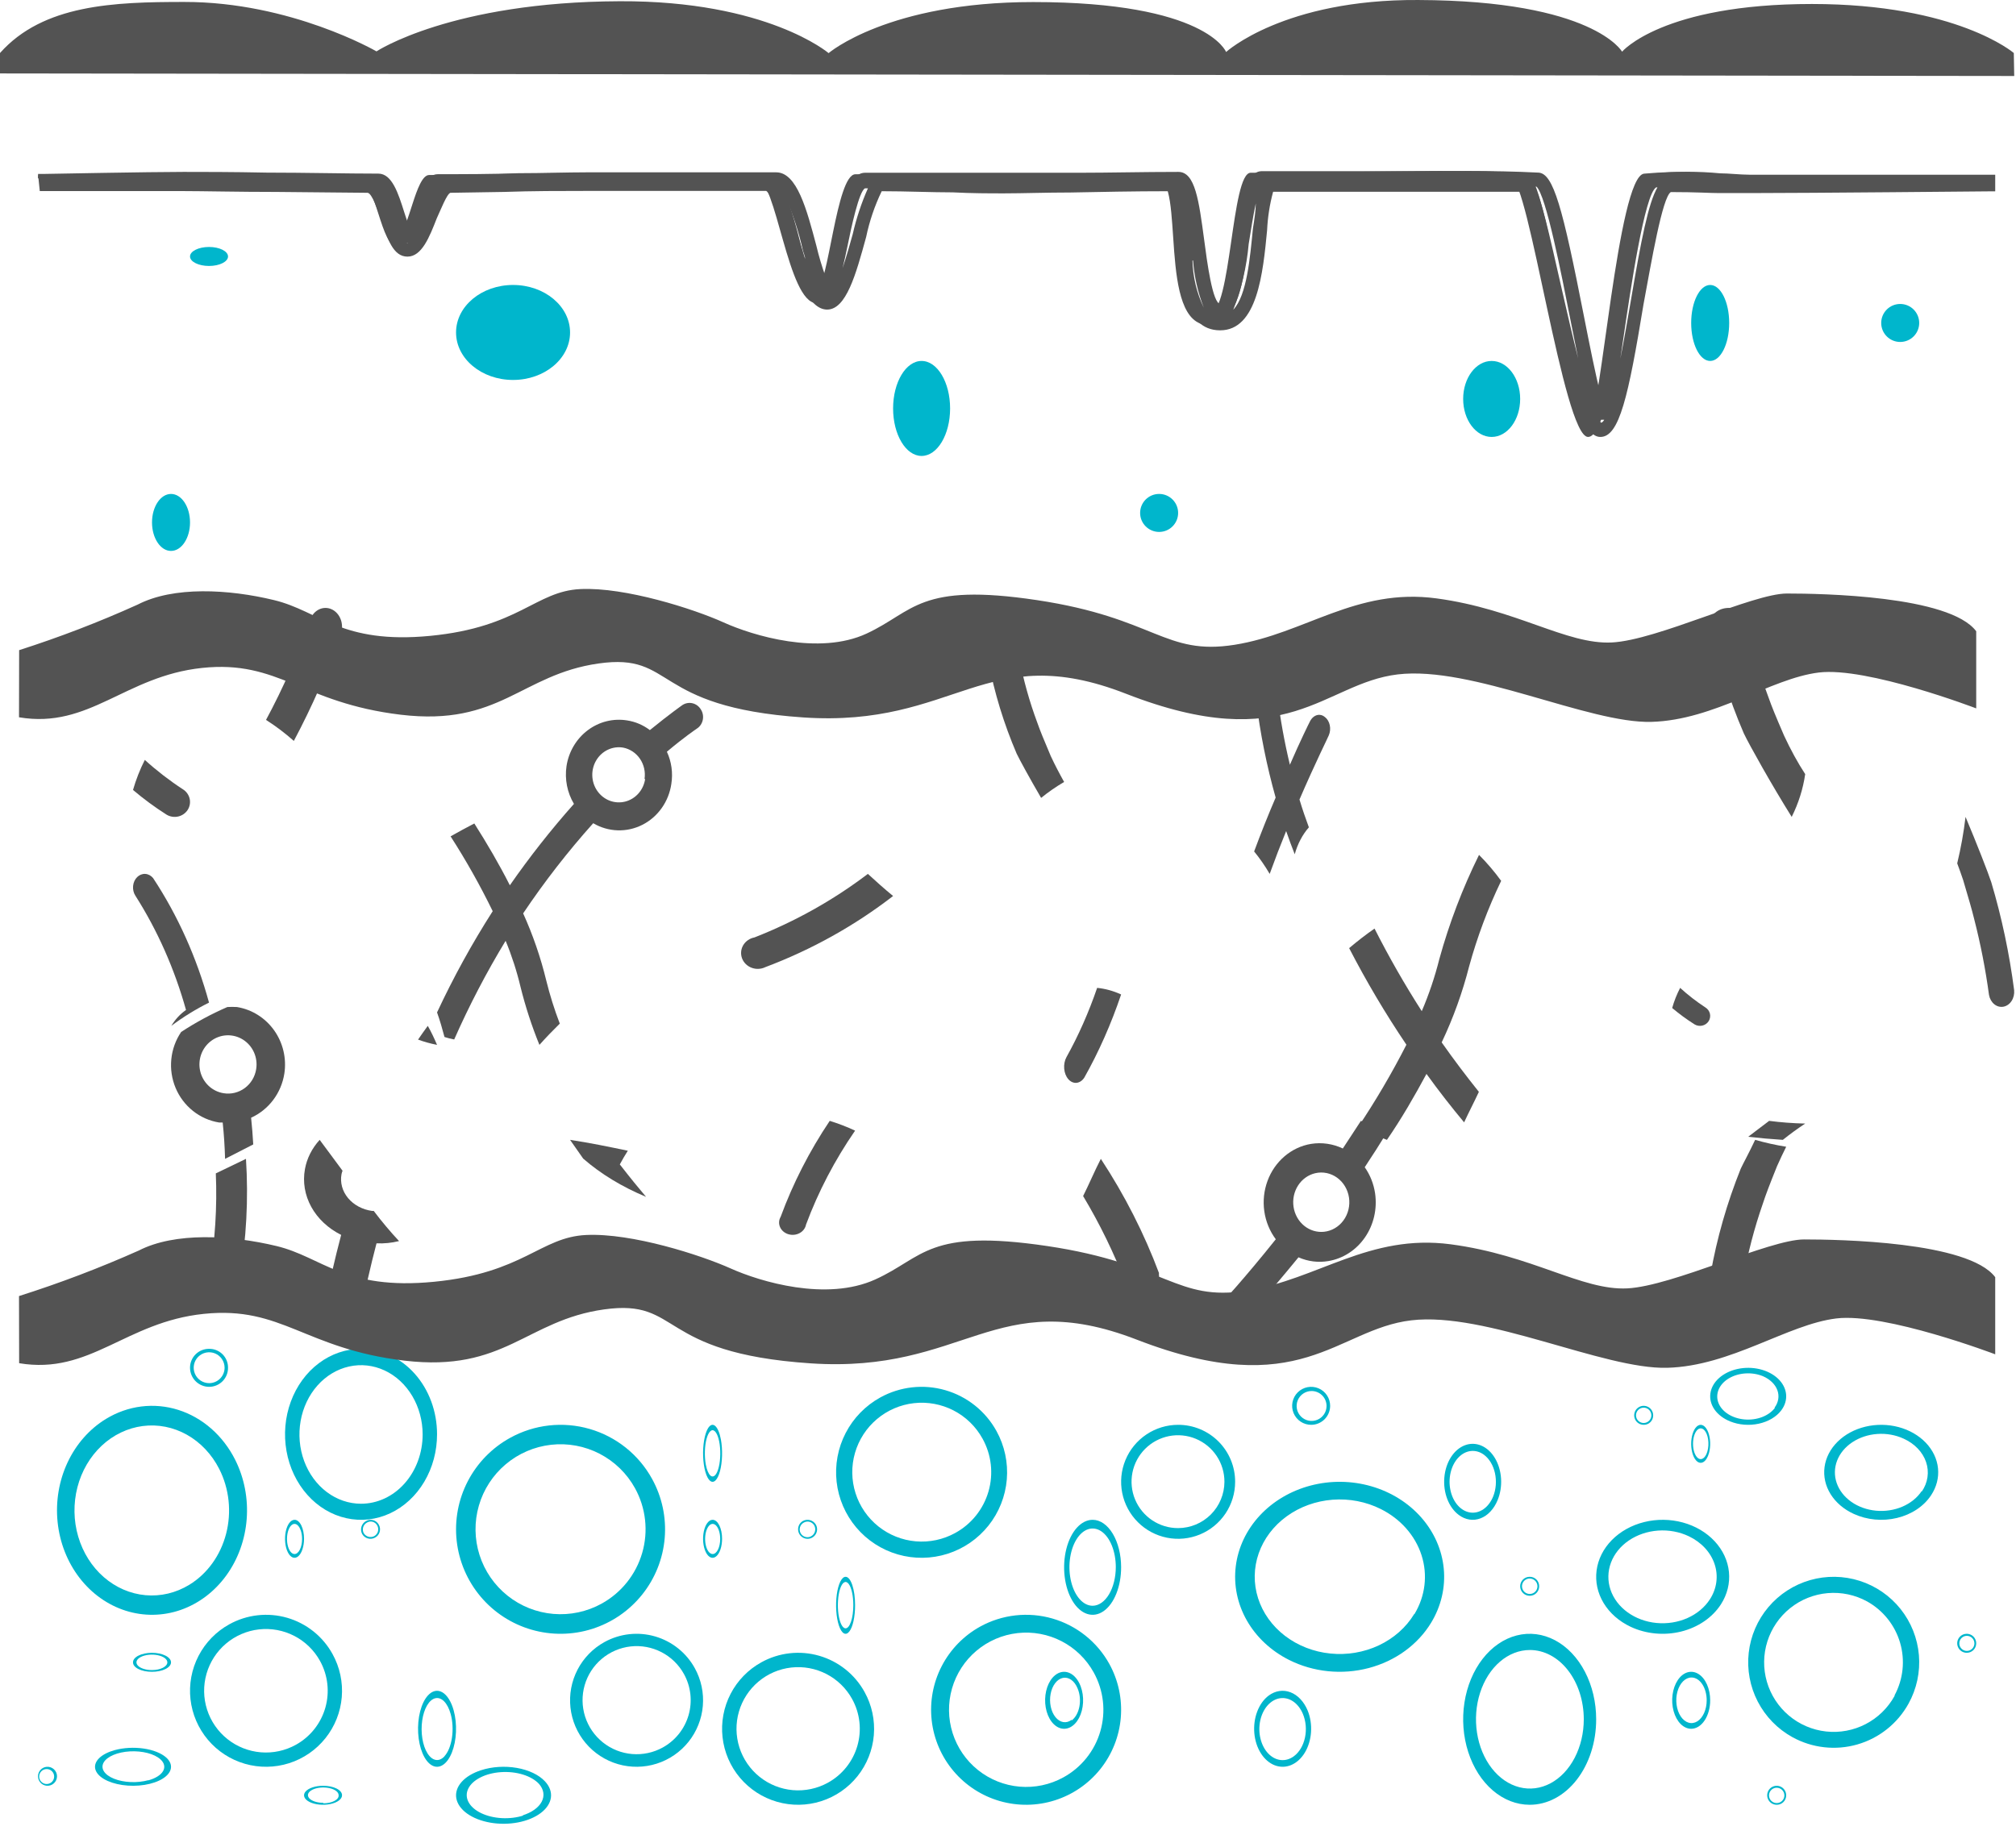
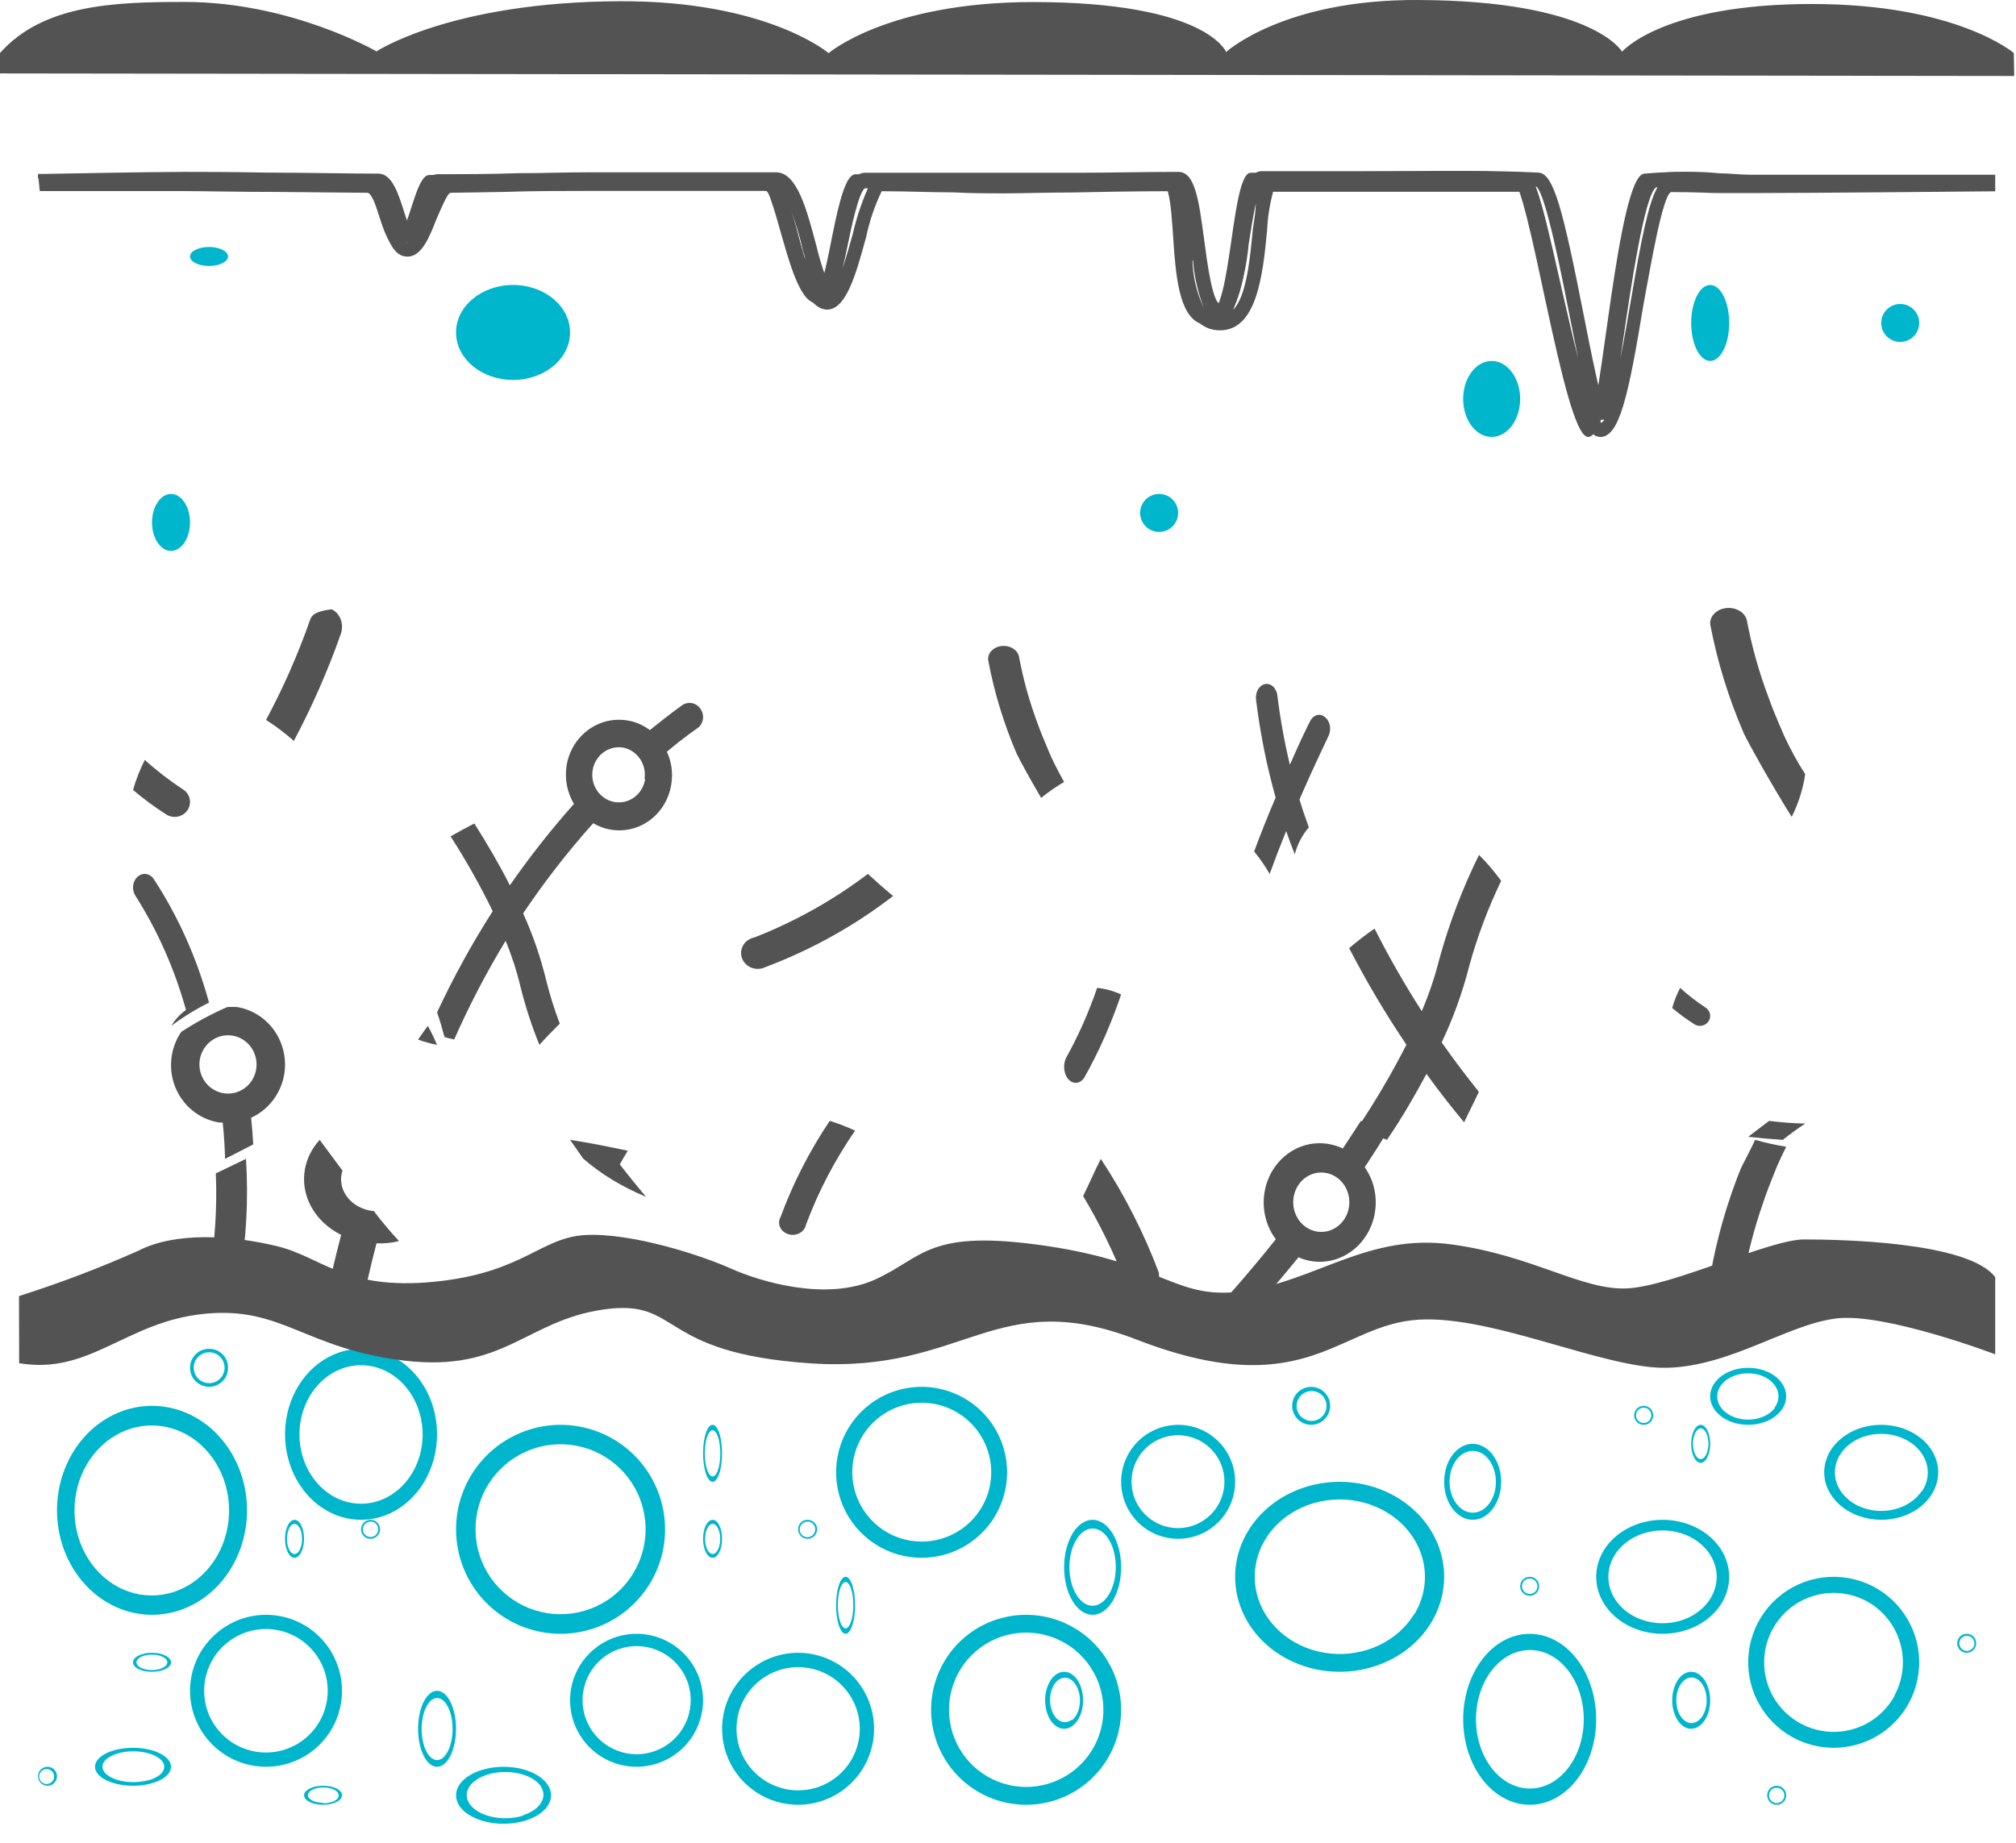
<svg xmlns="http://www.w3.org/2000/svg" width="385" height="352" viewBox="0 0 385 352" fill="none">
  <path d="M326.598 68.948C328.602 68.948 330.227 65.699 330.227 61.691C330.227 57.682 328.602 54.433 326.598 54.433C324.594 54.433 322.969 57.682 322.969 61.691C322.969 65.699 324.594 68.948 326.598 68.948Z" fill="#00B6CC" />
  <path d="M39.917 50.804C41.922 50.804 43.546 49.992 43.546 48.99C43.546 47.988 41.922 47.175 39.917 47.175C37.913 47.175 36.289 47.988 36.289 48.99C36.289 49.992 37.913 50.804 39.917 50.804Z" fill="#00B6CC" />
-   <path d="M176 87.093C179.006 87.093 181.443 83.031 181.443 78.021C181.443 73.01 179.006 68.948 176 68.948C172.994 68.948 170.557 73.01 170.557 78.021C170.557 83.031 172.994 87.093 176 87.093Z" fill="#00B6CC" />
  <path d="M97.979 72.577C103.992 72.577 108.866 68.516 108.866 63.505C108.866 58.495 103.992 54.433 97.979 54.433C91.967 54.433 87.093 58.495 87.093 63.505C87.093 68.516 91.967 72.577 97.979 72.577Z" fill="#00B6CC" />
  <path d="M32.66 105.237C34.664 105.237 36.289 102.8 36.289 99.794C36.289 96.788 34.664 94.35 32.66 94.35C30.656 94.35 29.031 96.788 29.031 99.794C29.031 102.8 30.656 105.237 32.66 105.237Z" fill="#00B6CC" />
  <path d="M284.866 83.464C287.872 83.464 290.309 80.215 290.309 76.206C290.309 72.198 287.872 68.948 284.866 68.948C281.86 68.948 279.423 72.198 279.423 76.206C279.423 80.215 281.86 83.464 284.866 83.464Z" fill="#00B6CC" />
  <path d="M362.886 65.32C364.891 65.32 366.515 63.695 366.515 61.691C366.515 59.687 364.891 58.062 362.886 58.062C360.882 58.062 359.258 59.687 359.258 61.691C359.258 63.695 360.882 65.32 362.886 65.32Z" fill="#00B6CC" />
  <path d="M221.361 101.608C223.365 101.608 224.99 99.984 224.99 97.979C224.99 95.975 223.365 94.35 221.361 94.35C219.357 94.35 217.732 95.975 217.732 97.979C217.732 99.984 219.357 101.608 221.361 101.608Z" fill="#00B6CC" />
  <path d="M377.402 34.036V33.43C377.402 33.43 343.613 33.43 332.177 33.43C325.315 33.43 324.016 32.335 313.983 33.171C308.967 33.603 305.64 80.032 303.586 80.003C300.987 80.003 295.581 33.228 291.474 33.027C279.518 32.392 268.654 32.767 260.622 32.796C254.644 32.796 247.627 32.998 238.842 32.998C235.125 32.998 235.151 59.759 231.044 59.759C226.002 59.759 227.327 33.171 223.039 33.171C210.043 33.171 198.633 33.459 189.874 33.43C182.908 33.43 173.499 33.286 163.362 33.286C159.697 33.286 158.164 55.145 155.955 55.145C153.745 55.145 151.51 33.2 146.442 33.2C131.991 33.2 120.034 33.027 110.392 33.056C101.918 33.056 91.21 33.43 81.957 33.43C79.358 33.43 78.032 44.389 76.187 44.389C74.732 44.389 73.588 33.401 70.625 33.401C59.501 33.401 40.969 33.027 33.509 33.056C26.933 33.056 7.258 33.459 7.258 33.459V34.065C7.258 34.065 26.829 34.065 33.249 34.065C39.669 34.065 57.265 34.295 68.493 34.411C71.924 34.411 72.6 47.273 76.057 47.273C79.514 47.273 81.099 34.44 84.114 34.411C92.588 34.411 102.309 34.094 109.95 34.036H144.441C148.261 34.036 150.419 57.914 155.955 57.914C160.841 57.914 162.972 34.036 166.351 34.065C175.24 34.065 183.506 34.497 189.744 34.497C197.541 34.497 209.081 34.065 220.933 34.065C226.444 34.065 220.934 62.095 230.836 62.095C240.739 62.095 237.126 34.065 240.661 34.065H288.615C291.916 34.065 298.596 83.464 303.274 83.464C308.993 83.464 311.488 34.065 316.686 34.065C325.679 34.065 325.783 34.411 331.969 34.411C343.535 34.382 377.402 34.036 377.402 34.036Z" fill="#535353" />
  <path d="M305.63 83.464C302.554 83.464 300.573 76.93 295.804 55.963C294.032 48.117 291.816 38.385 290.591 36.635H243.13C242.481 39.023 242.096 41.481 241.983 43.962C241.201 52.163 240.107 63.098 233.018 63.098C225.928 63.098 225.459 53.448 224.912 45.684C224.677 42.486 224.234 36.526 223.087 36.526C216.572 36.526 210.056 36.663 204.426 36.772C199.683 36.772 195.408 36.936 191.811 36.936C188.918 36.936 185.609 36.936 181.986 36.745C177.79 36.745 173.176 36.526 168.381 36.526C167.043 39.299 166.044 42.238 165.409 45.274C163.455 52.409 161.604 59.134 157.955 59.134C154.306 59.134 151.961 52.409 149.824 45.301C148.833 41.966 147.217 36.936 146.331 36.471H111.823C107.184 36.471 101.659 36.471 96.186 36.663L86.021 36.827C85.343 37.018 84.17 40.08 83.415 41.693C82.007 45.301 80.547 49.019 77.811 49.019C75.074 49.019 74.006 45.629 72.781 41.993C72.207 40.326 71.035 36.827 70.174 36.827L52.895 36.663C45.571 36.663 38.638 36.499 34.833 36.499C28.291 36.499 8.769 36.499 8.769 36.499H7.597L7.258 33.218H8.691C8.873 33.218 28.525 32.836 35.041 32.836C38.534 32.836 44.45 32.836 50.914 32.972C58.264 32.972 66.317 33.164 72.259 33.164C74.866 33.164 76.065 36.936 77.211 40.572C77.446 41.283 77.707 42.13 77.967 42.786C78.306 41.966 78.697 40.845 78.984 40.053C80.157 36.553 81.277 33.273 83.623 33.273C88.523 33.273 93.866 33.273 99.052 33.082C103.666 33.082 108.149 32.918 112.084 32.918C116.828 32.918 122.092 32.918 127.93 32.918C133.769 32.918 140.806 32.918 148.234 32.918C152.195 32.918 154.072 40.025 155.897 46.914C156.382 48.963 156.982 50.981 157.695 52.956C158.342 50.744 158.881 48.5 159.311 46.231C161.031 38.03 162.256 33 165.201 33C171.482 33 177.477 33 182.794 33H191.785C195.955 33 200.751 33 206.042 33C211.802 33 218.161 32.836 225.042 32.836C228.248 32.836 228.952 38.303 229.968 45.848C230.489 49.812 231.558 58.068 233.07 58.068C234.217 57.412 235.337 50.249 235.989 45.957C237.344 37.237 238.178 32.699 240.967 32.699C245.893 32.699 250.35 32.699 254.363 32.699H262.782H269.141C276.074 32.699 284.779 32.508 293.797 32.972C296.664 33.109 298.41 39.615 302.502 60.473C303.545 65.749 304.77 71.955 305.682 75.372C306.229 72.638 306.881 68.21 307.48 64.136C310.634 42.486 312.537 33.382 316.081 33.109C320.217 32.713 324.378 32.713 328.513 33.109C330.181 33.109 331.928 33.355 334.378 33.382C345.715 33.382 379.728 33.382 379.728 33.382H381.031V36.553H379.754C379.415 36.553 345.637 36.881 334.404 36.881C331.563 36.881 329.999 36.881 328.279 36.881C326.558 36.881 323.978 36.69 319.079 36.69C317.463 37.674 315.378 49.976 313.866 58.122C310.973 75.728 309.253 83.464 305.63 83.464ZM305.239 80.101C305.382 80.362 305.577 80.586 305.812 80.758C306.044 80.626 306.234 80.427 306.36 80.183H305.864C305.653 80.198 305.44 80.17 305.239 80.101ZM316.524 35.788H316.29C314.074 37.018 311.338 55.58 310.034 64.519C309.826 65.996 309.617 67.253 309.435 68.538C310.191 64.765 310.868 60.747 311.416 57.603C313.423 45.739 314.778 38.85 316.524 35.788ZM293.067 35.651C294.397 38.139 295.674 43.852 298.28 55.334C299.14 59.134 300.261 64 301.381 68.456L299.896 61.02C298.15 52.136 295.257 37.373 293.432 35.651H293.067ZM239.82 38.85C239.325 41.146 238.83 44.317 238.465 46.613C238.081 50.926 237.088 55.155 235.52 59.161C238.126 56.427 238.726 49.183 239.273 43.661C239.56 41.83 239.82 40.217 239.82 38.85ZM227.727 49.785C227.812 52.912 228.55 55.983 229.89 58.779C228.764 55.891 228.069 52.839 227.831 49.73L227.727 49.785ZM165.175 35.979C164.054 36.581 162.568 43.388 161.839 47.051C161.509 48.673 161.196 50.067 160.9 51.233C161.656 48.992 162.36 46.504 162.855 44.7C163.535 41.698 164.504 38.776 165.748 35.979H165.175ZM149.824 37.401C150.781 39.761 151.599 42.18 152.274 44.645C152.691 46.067 153.212 47.762 153.759 49.456C153.759 48.964 153.498 48.445 153.342 47.898C152.549 44.258 151.378 40.719 149.85 37.346L149.824 37.401ZM77.655 46.477C77.698 46.503 77.748 46.517 77.798 46.517C77.848 46.517 77.898 46.503 77.941 46.477H77.655Z" fill="#535353" />
  <path d="M340.747 140.6C339.096 136.787 338.369 135.017 337.708 133.138C335.899 128.317 334.519 123.392 333.581 118.405C333.385 117.682 332.864 117.047 332.122 116.63C331.38 116.213 330.473 116.044 329.585 116.159C328.698 116.273 327.897 116.662 327.345 117.246C326.793 117.83 326.531 118.566 326.613 119.303C327.96 126.379 330.104 133.336 333.019 140.082C334.109 142.37 338.402 150.023 342.166 156.041C343.469 153.426 344.336 150.678 344.742 147.871C343.289 145.638 341.969 143.214 340.747 140.6Z" fill="#535353" />
-   <path d="M380.278 168.517C379.664 166.662 377.549 161.231 375.365 156.041C375.007 159.039 374.475 162.003 373.773 164.914C374.16 165.963 374.546 167.012 374.91 168.114C376.025 171.878 376.548 173.653 377.003 175.508C378.228 180.275 379.178 185.135 379.846 190.055C379.977 190.776 380.337 191.411 380.852 191.827C381.367 192.244 381.997 192.411 382.613 192.293C383.229 192.176 383.784 191.783 384.162 191.197C384.54 190.61 384.713 189.874 384.645 189.141C383.735 182.121 382.273 175.216 380.278 168.517Z" fill="#535353" />
  <path d="M123.381 228.619C122.053 227.061 120.298 224.912 118.367 222.423C118.844 221.528 119.37 220.633 119.897 219.809C116.211 219.039 112.576 218.287 108.866 217.732C109.718 218.95 110.546 220.131 111.373 221.313C114.734 224.24 118.801 226.714 123.381 228.619Z" fill="#535353" />
  <path d="M133.833 135.5C133.476 134.911 132.909 134.492 132.256 134.336C131.602 134.179 130.915 134.297 130.345 134.663C130.345 134.663 127.973 136.312 124.106 139.461C122.832 138.491 121.35 137.858 119.787 137.616C118.473 137.398 117.129 137.452 115.834 137.773C114.539 138.094 113.318 138.677 112.241 139.489C111.163 140.3 110.25 141.323 109.555 142.5C108.859 143.678 108.394 144.985 108.186 146.349C107.819 148.851 108.324 151.406 109.609 153.558C105.232 158.482 101.144 163.674 97.367 169.106C95.327 165.071 93.001 161.11 90.582 157.297C89.063 158.084 87.568 158.896 86.05 159.757C89.005 164.35 91.691 169.123 94.093 174.051C90.135 180.241 86.584 186.702 83.464 193.388C84.01 194.913 84.46 196.488 84.887 198.087C85.494 198.283 86.112 198.439 86.738 198.554C89.609 192.055 92.89 185.76 96.56 179.709C97.739 182.56 98.691 185.506 99.407 188.517C100.346 192.294 101.551 195.994 103.014 199.588C104.271 198.185 105.576 196.832 106.905 195.528C105.874 192.841 105.01 190.088 104.319 187.287C103.247 182.878 101.769 178.585 99.906 174.469C103.972 168.411 108.444 162.657 113.287 157.248C114.707 158.086 116.303 158.552 117.937 158.607C119.57 158.661 121.192 158.302 122.661 157.561C124.131 156.82 125.404 155.718 126.371 154.352C127.338 152.986 127.969 151.396 128.21 149.72C128.537 147.635 128.239 145.497 127.356 143.594C130.773 140.715 132.932 139.289 133.026 139.215C133.323 139.034 133.581 138.792 133.784 138.504C133.987 138.215 134.131 137.887 134.207 137.539C134.282 137.19 134.288 136.83 134.224 136.479C134.159 136.128 134.027 135.795 133.833 135.5ZM123.204 148.809C123.05 149.84 122.604 150.8 121.923 151.568C121.242 152.335 120.356 152.876 119.378 153.12C118.4 153.365 117.374 153.303 116.431 152.943C115.487 152.582 114.668 151.938 114.077 151.094C113.486 150.25 113.151 149.243 113.113 148.2C113.075 147.158 113.337 146.127 113.865 145.24C114.393 144.352 115.163 143.646 116.078 143.213C116.993 142.78 118.012 142.639 119.005 142.807C120.305 143.059 121.459 143.827 122.221 144.948C122.983 146.07 123.293 147.455 123.085 148.809H123.204Z" fill="#535353" />
  <path d="M71.076 231.312C70.161 231.186 69.284 230.905 68.494 230.484C67.704 230.062 67.018 229.51 66.474 228.858C65.93 228.206 65.538 227.467 65.323 226.684C65.108 225.9 65.073 225.087 65.219 224.292C65.266 224.067 65.332 223.846 65.417 223.63C63.928 221.645 62.505 219.66 61.049 217.732C59.573 219.35 58.604 221.273 58.236 223.314C57.788 225.772 58.21 228.29 59.445 230.536C60.68 232.781 62.671 234.647 65.153 235.887C63.928 240.52 62.836 245.296 61.843 250.273C61.738 250.684 61.731 251.109 61.822 251.523C61.914 251.936 62.101 252.329 62.374 252.676C62.646 253.024 62.998 253.319 63.407 253.544C63.817 253.769 64.275 253.919 64.753 253.984C65.231 254.049 65.719 254.028 66.188 253.922C66.656 253.817 67.095 253.629 67.477 253.37C67.859 253.111 68.175 252.787 68.407 252.418C68.639 252.049 68.782 251.642 68.826 251.223C69.687 246.504 70.745 241.929 71.904 237.498C73.355 237.561 74.809 237.415 76.206 237.067C74.518 235.254 72.897 233.327 71.374 231.312H71.076Z" fill="#535353" />
  <path d="M79.835 198.581C80.984 199.001 82.2 199.339 83.464 199.588C82.933 198.353 82.372 197.137 81.694 195.959C81.045 196.814 80.455 197.707 79.835 198.581Z" fill="#535353" />
  <path d="M29.236 167.725C28.843 167.249 28.31 166.965 27.744 166.931C27.178 166.897 26.623 167.116 26.191 167.543C25.758 167.97 25.481 168.572 25.417 169.229C25.352 169.885 25.504 170.545 25.842 171.075C30.064 177.698 33.334 185.077 35.524 192.924C34.412 193.69 33.454 194.725 32.713 195.959C35.004 194.245 37.414 192.759 39.917 191.516C37.566 182.924 33.952 174.874 29.236 167.725Z" fill="#535353" />
  <path d="M41.215 224.137C41.487 230.595 41.075 237.063 39.987 243.445C39.901 243.809 39.895 244.185 39.97 244.551C40.045 244.917 40.2 245.265 40.425 245.573C40.65 245.88 40.94 246.142 41.277 246.341C41.615 246.54 41.992 246.673 42.386 246.73C42.781 246.788 43.184 246.769 43.57 246.676C43.956 246.582 44.318 246.416 44.633 246.187C44.948 245.958 45.209 245.671 45.4 245.344C45.592 245.017 45.709 244.657 45.746 244.286C47.055 236.71 47.467 229.021 46.974 221.361L41.215 224.137Z" fill="#535353" />
  <path d="M47.954 213.506C49.615 212.75 51.066 211.584 52.174 210.113C53.282 208.641 54.013 206.911 54.301 205.078C54.749 202.168 54.048 199.195 52.352 196.811C50.656 194.427 48.103 192.826 45.253 192.359C44.642 192.32 44.029 192.32 43.418 192.359C40.353 193.691 37.403 195.283 34.599 197.119C33.55 198.663 32.902 200.454 32.716 202.324C32.529 204.193 32.811 206.081 33.534 207.809C34.258 209.537 35.399 211.05 36.851 212.205C38.303 213.361 40.019 214.122 41.837 214.416H42.526C42.764 216.653 42.916 218.968 42.984 221.361L48.362 218.604C48.26 216.861 48.133 215.144 47.954 213.506ZM42.704 208.824C41.636 208.655 40.641 208.166 39.846 207.419C39.051 206.672 38.491 205.701 38.238 204.629C37.984 203.557 38.048 202.433 38.422 201.398C38.796 200.363 39.462 199.465 40.337 198.818C41.212 198.17 42.255 197.802 43.335 197.761C44.415 197.72 45.483 198.006 46.402 198.585C47.322 199.164 48.053 200.008 48.502 201.012C48.95 202.015 49.097 203.131 48.923 204.22C48.811 204.939 48.562 205.629 48.189 206.25C47.816 206.87 47.326 207.41 46.749 207.838C46.171 208.265 45.516 208.572 44.822 208.742C44.128 208.911 43.409 208.939 42.704 208.824Z" fill="#535353" />
  <path d="M203.217 149.367C202.327 147.775 201.466 146.137 200.66 144.407C199.299 141.177 198.659 139.655 198.104 138.063C196.581 133.978 195.42 129.807 194.63 125.582C194.586 125.249 194.461 124.927 194.263 124.636C194.065 124.344 193.797 124.089 193.476 123.886C193.156 123.684 192.788 123.537 192.397 123.456C192.006 123.374 191.599 123.36 191.201 123.413C190.803 123.466 190.422 123.586 190.082 123.765C189.741 123.945 189.448 124.18 189.221 124.456C188.993 124.732 188.835 125.044 188.757 125.372C188.679 125.701 188.682 126.039 188.767 126.366C189.904 132.36 191.709 138.252 194.158 143.969C194.797 145.284 196.686 148.744 198.826 152.412C200.19 151.302 201.658 150.284 203.217 149.367Z" fill="#535353" />
  <path d="M165.739 166.928C159.16 171.929 151.87 176.015 144.087 179.063C143.64 179.148 143.218 179.323 142.848 179.577C142.479 179.83 142.17 180.157 141.944 180.534C141.719 180.911 141.58 181.33 141.539 181.762C141.497 182.195 141.554 182.631 141.704 183.041C141.855 183.45 142.096 183.825 142.411 184.138C142.727 184.452 143.109 184.697 143.532 184.857C143.955 185.018 144.41 185.09 144.864 185.068C145.319 185.047 145.765 184.933 146.169 184.734C154.976 181.416 163.2 176.836 170.557 171.152C168.891 169.792 167.285 168.345 165.739 166.928Z" fill="#535353" />
-   <path d="M65.094 121.062C65.405 120.176 65.394 119.184 65.064 118.306C64.734 117.428 64.111 116.736 63.333 116.381C62.555 116.027 61.685 116.039 60.914 116.415C60.144 116.791 59.536 117.501 59.225 118.387C56.899 125.023 54.082 131.422 50.804 137.513C52.66 138.698 54.435 140.039 56.115 141.526C59.591 134.994 62.594 128.15 65.094 121.062Z" fill="#535353" />
+   <path d="M65.094 121.062C65.405 120.176 65.394 119.184 65.064 118.306C64.734 117.428 64.111 116.736 63.333 116.381C60.144 116.791 59.536 117.501 59.225 118.387C56.899 125.023 54.082 131.422 50.804 137.513C52.66 138.698 54.435 140.039 56.115 141.526C59.591 134.994 62.594 128.15 65.094 121.062Z" fill="#535353" />
  <path d="M325.68 192.436C323.973 191.321 322.361 190.072 320.861 188.701C320.223 189.929 319.714 191.216 319.34 192.544C320.688 193.681 322.114 194.726 323.61 195.671C324.05 195.938 324.581 196.023 325.085 195.91C325.59 195.796 326.028 195.492 326.303 195.064C326.577 194.634 326.664 194.117 326.548 193.625C326.431 193.133 326.119 192.705 325.68 192.436Z" fill="#535353" />
  <path d="M34.912 150.758C32.344 149.082 29.917 147.208 27.656 145.155C26.724 146.995 25.97 148.916 25.402 150.892C27.422 152.608 29.561 154.185 31.806 155.61C32.467 156.01 33.262 156.138 34.019 155.967C34.776 155.797 35.434 155.341 35.847 154.699C36.257 154.055 36.388 153.279 36.213 152.54C36.038 151.802 35.57 151.161 34.912 150.758Z" fill="#535353" />
  <path d="M282.453 163.299C279.301 169.683 276.763 176.346 274.871 183.199C274.021 186.598 272.899 189.926 271.517 193.149C268.245 188.043 265.235 182.778 262.498 177.374C260.806 178.545 259.2 179.799 257.649 181.109C260.93 187.464 264.581 193.624 268.585 199.56C265.787 205.043 262.663 210.357 259.228 215.474C261.088 216.255 263.005 217.007 264.865 217.732C267.684 213.635 270.135 209.371 272.418 205.134C274.814 208.451 277.21 211.517 279.606 214.387C280.508 212.436 281.522 210.513 282.424 208.562C280.057 205.608 277.689 202.486 275.322 199.114C277.535 194.451 279.29 189.588 280.564 184.593C282.105 178.979 284.152 173.512 286.68 168.26C285.403 166.501 283.99 164.842 282.453 163.299Z" fill="#535353" />
  <path d="M253.025 136.97C252.608 136.607 252.095 136.466 251.598 136.578C251.312 136.641 251.04 136.778 250.798 136.981C250.556 137.183 250.349 137.446 250.19 137.754C249.997 138.121 248.396 141.33 246.332 146.082C245.289 141.742 244.49 137.314 243.941 132.83C243.851 132.145 243.551 131.533 243.106 131.129C242.661 130.724 242.108 130.561 241.569 130.674C241.302 130.728 241.047 130.848 240.817 131.027C240.588 131.207 240.388 131.442 240.23 131.72C240.073 131.998 239.96 132.312 239.898 132.646C239.836 132.979 239.827 133.325 239.871 133.663C240.649 140.029 241.902 146.288 243.613 152.353C242.244 155.537 240.836 159.04 239.505 162.641C240.586 163.964 241.579 165.398 242.475 166.928C243.478 164.16 244.539 161.392 245.619 158.746C246.14 160.289 246.699 161.735 247.258 163.18C247.804 161.205 248.732 159.436 249.958 158.036C249.322 156.321 248.724 154.582 248.165 152.72C251.173 145.739 253.7 140.693 253.758 140.473C254.019 139.883 254.089 139.186 253.952 138.532C253.815 137.877 253.482 137.317 253.025 136.97Z" fill="#535353" />
  <path d="M256.441 219.38C254.534 218.476 252.421 218.172 250.355 218.505C248.509 218.813 246.773 219.628 245.317 220.869C243.862 222.109 242.739 223.731 242.06 225.573C241.381 227.416 241.169 229.415 241.447 231.371C241.725 233.326 242.481 235.171 243.642 236.721C237.656 244.225 233.147 249.077 233.022 249.21C232.775 249.473 232.58 249.785 232.447 250.128C232.314 250.47 232.246 250.838 232.247 251.208C232.249 251.579 232.318 251.945 232.453 252.287C232.589 252.629 232.786 252.94 233.034 253.201C233.283 253.462 233.577 253.669 233.901 253.809C234.225 253.95 234.572 254.022 234.922 254.021C235.272 254.019 235.618 253.945 235.941 253.802C236.264 253.659 236.557 253.45 236.804 253.187C237.33 252.631 241.813 247.699 247.975 240.168C249.778 240.966 251.757 241.214 253.686 240.884C256.487 240.414 258.997 238.789 260.669 236.364C262.34 233.938 263.035 230.911 262.603 227.944C262.338 226.136 261.658 224.425 260.624 222.959C262.077 220.785 263.505 218.531 264.907 216.251C263.204 215.561 261.501 214.846 259.898 214.103C258.72 215.88 257.593 217.656 256.441 219.38ZM252.859 235.289C251.498 235.433 250.136 235.021 249.053 234.137C247.97 233.252 247.247 231.963 247.032 230.533C246.818 229.102 247.128 227.64 247.899 226.443C248.671 225.247 249.845 224.409 251.181 224.1C251.894 223.934 252.632 223.925 253.348 224.073C254.065 224.22 254.746 224.521 255.348 224.957C255.951 225.392 256.464 225.954 256.854 226.607C257.245 227.26 257.505 227.99 257.62 228.753C257.734 229.516 257.7 230.296 257.52 231.045C257.339 231.794 257.017 232.496 256.571 233.108C256.125 233.72 255.566 234.229 254.928 234.604C254.289 234.979 253.586 235.212 252.859 235.289Z" fill="#535353" />
  <path d="M203.659 201.942C203.318 202.57 203.166 203.355 203.232 204.134C203.297 204.914 203.577 205.629 204.012 206.132C204.448 206.636 205.006 206.889 205.573 206.839C206.139 206.79 206.671 206.443 207.057 205.868C209.83 200.948 212.194 195.613 214.103 189.962C212.621 189.278 211.082 188.854 209.523 188.701C207.915 193.391 205.949 197.829 203.659 201.942Z" fill="#535353" />
  <path d="M332.426 223.258C329.809 229.777 327.883 236.499 326.674 243.336C326.58 243.711 326.573 244.1 326.655 244.478C326.737 244.856 326.905 245.215 327.149 245.533C327.394 245.851 327.709 246.121 328.075 246.327C328.442 246.533 328.852 246.67 329.28 246.729C329.709 246.789 330.146 246.769 330.566 246.673C330.986 246.576 331.379 246.405 331.721 246.168C332.063 245.931 332.347 245.635 332.555 245.297C332.762 244.959 332.89 244.587 332.93 244.204C333.776 239.386 335.015 234.628 336.636 229.968C337.229 228.152 337.882 226.442 339.364 222.758C339.928 221.469 340.52 220.258 341.113 219.048C339.106 218.727 337.125 218.287 335.183 217.732C333.997 220.258 332.87 222.284 332.426 223.258Z" fill="#535353" />
  <path d="M333.856 217.145C336.022 217.393 338.233 217.589 340.474 217.732C341.83 216.64 343.253 215.606 344.742 214.62C342.39 214.567 340.071 214.393 337.859 214.103C336.503 215.148 335.047 216.217 333.856 217.145Z" fill="#535353" />
  <path d="M221.361 243.244C218.513 235.624 214.782 228.291 210.229 221.361C209.027 223.701 208.015 226.127 206.845 228.467C210.055 233.827 212.773 239.41 214.973 245.161C215.35 245.794 215.967 246.287 216.714 246.551C217.462 246.815 218.29 246.833 219.05 246.602C219.811 246.372 220.455 245.907 220.867 245.292C221.278 244.676 221.431 243.95 221.297 243.244H221.361Z" fill="#535353" />
  <path d="M149.087 232.423C148.91 232.724 148.808 233.055 148.787 233.395C148.767 233.735 148.828 234.075 148.966 234.392C149.104 234.708 149.317 234.994 149.588 235.229C149.86 235.463 150.185 235.642 150.54 235.751C150.896 235.861 151.273 235.899 151.646 235.863C152.019 235.828 152.38 235.719 152.702 235.544C153.024 235.37 153.301 235.134 153.513 234.853C153.724 234.572 153.867 234.252 153.929 233.917C156.269 227.623 159.414 221.6 163.299 215.97C161.737 215.242 160.118 214.618 158.457 214.103C154.587 219.872 151.444 226.018 149.087 232.423Z" fill="#535353" />
  <path d="M161.485 301.196C161.125 301.196 160.774 301.516 160.476 302.115C160.177 302.715 159.944 303.566 159.807 304.563C159.67 305.559 159.635 306.655 159.706 307.712C159.776 308.768 159.95 309.738 160.205 310.498C160.46 311.258 160.784 311.774 161.136 311.981C161.489 312.188 161.854 312.076 162.185 311.66C162.517 311.244 162.8 310.542 162.998 309.643C163.196 308.744 163.301 307.689 163.299 306.611C163.299 305.897 163.252 305.191 163.161 304.532C163.069 303.873 162.936 303.275 162.767 302.772C162.598 302.269 162.398 301.871 162.178 301.6C161.958 301.33 161.722 301.192 161.485 301.196ZM161.485 311.039C161.193 311.039 160.907 310.779 160.664 310.293C160.422 309.806 160.233 309.115 160.121 308.305C160.009 307.496 159.98 306.606 160.037 305.747C160.094 304.888 160.234 304.099 160.441 303.48C160.647 302.861 160.91 302.439 161.197 302.268C161.483 302.097 161.78 302.185 162.049 302.52C162.319 302.855 162.55 303.423 162.712 304.151C162.874 304.879 162.96 305.735 162.96 306.611C162.96 307.785 162.805 308.912 162.528 309.742C162.251 310.572 161.876 311.039 161.485 311.039Z" fill="#00B6CC" />
  <path d="M68.949 257.65C66.077 257.65 63.269 258.608 60.882 260.403C58.494 262.199 56.634 264.751 55.536 267.736C54.438 270.722 54.152 274.007 54.714 277.175C55.276 280.343 56.66 283.253 58.693 285.536C60.725 287.818 63.314 289.372 66.131 289.999C68.948 290.626 71.868 290.299 74.52 289.059C77.172 287.819 79.437 285.721 81.029 283.032C82.621 280.344 83.469 277.184 83.464 273.953C83.464 271.81 83.088 269.687 82.359 267.708C81.629 265.728 80.559 263.929 79.211 262.415C77.863 260.901 76.263 259.701 74.501 258.883C72.741 258.065 70.854 257.646 68.949 257.65ZM68.949 287.239C66.622 287.239 64.348 286.463 62.413 285.009C60.479 283.555 58.971 281.488 58.081 279.07C57.191 276.652 56.958 273.991 57.412 271.424C57.865 268.857 58.986 266.499 60.631 264.648C62.276 262.798 64.372 261.537 66.654 261.027C68.936 260.516 71.301 260.778 73.45 261.78C75.6 262.781 77.437 264.478 78.729 266.654C80.022 268.83 80.712 271.389 80.712 274.006C80.712 277.516 79.472 280.881 77.266 283.363C75.06 285.845 72.068 287.239 68.949 287.239Z" fill="#00B6CC" />
  <path d="M8.911 337.492C8.46 337.532 8.04 337.74 7.734 338.074C7.427 338.409 7.258 338.846 7.258 339.299C7.258 339.752 7.427 340.189 7.734 340.524C8.04 340.858 8.46 341.066 8.911 341.106C9.162 341.129 9.415 341.098 9.653 341.018C9.892 340.937 10.111 340.808 10.297 340.638C10.483 340.468 10.631 340.261 10.733 340.03C10.834 339.8 10.887 339.551 10.887 339.299C10.887 339.047 10.834 338.798 10.733 338.568C10.631 338.337 10.483 338.13 10.297 337.96C10.111 337.79 9.892 337.661 9.653 337.58C9.415 337.5 9.162 337.469 8.911 337.492ZM8.911 340.778C8.629 340.778 8.352 340.694 8.118 340.537C7.883 340.38 7.699 340.157 7.591 339.896C7.483 339.635 7.455 339.347 7.51 339.07C7.565 338.793 7.701 338.539 7.901 338.339C8.101 338.139 8.355 338.003 8.633 337.948C8.91 337.893 9.197 337.921 9.458 338.029C9.719 338.137 9.942 338.32 10.099 338.555C10.256 338.79 10.34 339.066 10.34 339.349C10.34 339.728 10.189 340.091 9.921 340.359C9.654 340.627 9.29 340.778 8.911 340.778Z" fill="#00B6CC" />
  <path d="M29.007 315.711C28.53 315.711 28.057 315.759 27.617 315.851C27.176 315.943 26.777 316.078 26.442 316.248C26.106 316.417 25.841 316.619 25.663 316.84C25.485 317.062 25.396 317.299 25.402 317.537C25.396 317.775 25.485 318.011 25.664 318.231C25.843 318.451 26.108 318.651 26.444 318.819C26.78 318.987 27.18 319.12 27.621 319.209C28.061 319.299 28.532 319.343 29.007 319.34C29.485 319.343 29.959 319.299 30.402 319.21C30.845 319.12 31.248 318.988 31.587 318.82C31.927 318.653 32.197 318.453 32.381 318.233C32.565 318.012 32.66 317.776 32.66 317.537C32.66 317.053 32.275 316.589 31.59 316.246C30.905 315.904 29.976 315.711 29.007 315.711ZM29.007 319.012C28.424 319.012 27.854 318.926 27.369 318.764C26.884 318.602 26.505 318.371 26.282 318.102C26.059 317.832 26.001 317.536 26.115 317.25C26.228 316.964 26.509 316.701 26.922 316.494C27.334 316.288 27.86 316.148 28.432 316.091C29.005 316.034 29.597 316.063 30.136 316.175C30.675 316.286 31.137 316.475 31.461 316.718C31.785 316.961 31.957 317.246 31.957 317.537C31.957 317.929 31.647 318.304 31.094 318.58C30.54 318.857 29.79 319.012 29.007 319.012Z" fill="#00B6CC" />
  <path d="M56.247 290.309C55.889 290.309 55.538 290.522 55.239 290.921C54.941 291.32 54.709 291.886 54.571 292.549C54.434 293.213 54.398 293.942 54.468 294.646C54.538 295.35 54.711 295.997 54.964 296.504C55.218 297.012 55.541 297.357 55.893 297.497C56.245 297.637 56.61 297.565 56.942 297.291C57.273 297.016 57.557 296.551 57.756 295.954C57.955 295.358 58.062 294.656 58.062 293.938C58.064 293.461 58.018 292.987 57.928 292.545C57.837 292.103 57.703 291.701 57.535 291.364C57.366 291.026 57.165 290.759 56.944 290.578C56.723 290.397 56.486 290.306 56.247 290.309ZM56.247 296.847C55.963 296.847 55.684 296.678 55.447 296.362C55.211 296.045 55.026 295.595 54.917 295.069C54.808 294.543 54.779 293.964 54.835 293.405C54.891 292.847 55.028 292.333 55.229 291.931C55.431 291.528 55.687 291.253 55.967 291.142C56.246 291.031 56.535 291.088 56.798 291.306C57.062 291.524 57.286 291.893 57.445 292.367C57.603 292.841 57.687 293.397 57.687 293.967C57.687 294.731 57.536 295.463 57.266 296.003C56.996 296.544 56.629 296.847 56.247 296.847Z" fill="#00B6CC" />
  <path d="M136.097 290.309C135.737 290.304 135.385 290.512 135.085 290.907C134.785 291.302 134.55 291.867 134.41 292.529C134.271 293.192 134.233 293.923 134.301 294.628C134.37 295.334 134.541 295.984 134.794 296.494C135.048 297.004 135.371 297.353 135.723 297.495C136.075 297.638 136.441 297.567 136.773 297.294C137.106 297.02 137.39 296.555 137.59 295.957C137.79 295.36 137.897 294.657 137.897 293.938C137.899 293.463 137.854 292.992 137.764 292.552C137.674 292.112 137.542 291.711 137.375 291.374C137.207 291.037 137.008 290.769 136.789 290.586C136.57 290.403 136.334 290.309 136.097 290.309ZM136.097 296.847C135.812 296.847 135.534 296.678 135.297 296.362C135.06 296.045 134.875 295.595 134.766 295.069C134.657 294.543 134.629 293.964 134.685 293.405C134.74 292.847 134.877 292.333 135.079 291.931C135.28 291.528 135.537 291.253 135.816 291.142C136.095 291.031 136.385 291.088 136.648 291.306C136.911 291.524 137.136 291.893 137.294 292.367C137.452 292.841 137.537 293.397 137.537 293.967C137.537 294.731 137.385 295.463 137.115 296.004C136.845 296.544 136.479 296.847 136.097 296.847Z" fill="#00B6CC" />
  <path d="M39.941 257.65C39.463 257.644 38.99 257.732 38.547 257.911C38.104 258.089 37.701 258.354 37.361 258.689C37.022 259.025 36.752 259.424 36.568 259.865C36.383 260.305 36.289 260.778 36.289 261.255C36.289 262.224 36.674 263.153 37.359 263.838C38.044 264.522 38.972 264.907 39.941 264.907C40.418 264.907 40.891 264.812 41.331 264.628C41.772 264.444 42.171 264.174 42.507 263.835C42.842 263.495 43.106 263.092 43.285 262.649C43.463 262.206 43.552 261.733 43.546 261.255C43.552 260.78 43.463 260.308 43.284 259.868C43.105 259.428 42.84 259.028 42.504 258.692C42.168 258.356 41.768 258.09 41.328 257.911C40.888 257.732 40.416 257.643 39.941 257.65ZM39.941 264.205C39.357 264.205 38.787 264.032 38.302 263.708C37.817 263.384 37.439 262.923 37.216 262.384C36.992 261.845 36.934 261.252 37.048 260.68C37.161 260.107 37.443 259.582 37.855 259.169C38.268 258.757 38.793 258.476 39.365 258.362C39.938 258.248 40.531 258.307 41.07 258.53C41.609 258.753 42.069 259.131 42.393 259.616C42.717 260.101 42.891 260.672 42.891 261.255C42.891 262.037 42.58 262.788 42.026 263.341C41.473 263.894 40.723 264.205 39.941 264.205Z" fill="#00B6CC" />
  <path d="M61.737 341.114C61.015 341.109 60.307 341.212 59.704 341.41C59.1 341.607 58.627 341.89 58.347 342.223C58.066 342.555 57.991 342.922 58.129 343.276C58.268 343.63 58.615 343.956 59.125 344.211C59.635 344.466 60.286 344.639 60.994 344.709C61.702 344.778 62.436 344.74 63.101 344.6C63.766 344.46 64.332 344.223 64.727 343.921C65.122 343.619 65.329 343.265 65.319 342.905C65.319 342.43 64.942 341.974 64.27 341.638C63.599 341.302 62.687 341.114 61.737 341.114ZM61.737 344.37C61.157 344.37 60.591 344.284 60.109 344.123C59.627 343.962 59.251 343.733 59.029 343.466C58.807 343.198 58.749 342.903 58.863 342.619C58.976 342.335 59.255 342.073 59.664 341.868C60.074 341.664 60.596 341.524 61.165 341.467C61.733 341.411 62.323 341.44 62.858 341.551C63.394 341.662 63.852 341.85 64.174 342.091C64.496 342.332 64.668 342.615 64.668 342.905C64.693 343.105 64.637 343.306 64.501 343.494C64.365 343.683 64.153 343.856 63.879 344.002C63.604 344.148 63.272 344.264 62.903 344.344C62.535 344.423 62.138 344.464 61.737 344.463V344.37Z" fill="#00B6CC" />
  <path d="M224.99 272.165C222.837 272.165 220.732 272.803 218.942 274C217.151 275.196 215.756 276.896 214.932 278.885C214.108 280.875 213.892 283.064 214.312 285.175C214.732 287.287 215.769 289.227 217.292 290.749C218.814 292.272 220.754 293.309 222.866 293.729C224.978 294.149 227.166 293.933 229.156 293.109C231.145 292.285 232.845 290.89 234.042 289.1C235.238 287.31 235.876 285.205 235.876 283.052C235.88 281.621 235.601 280.204 235.055 278.881C234.509 277.559 233.708 276.357 232.696 275.345C231.684 274.334 230.483 273.532 229.16 272.986C227.838 272.44 226.421 272.161 224.99 272.165ZM224.99 291.893C223.233 291.899 221.515 291.383 220.052 290.41C218.589 289.438 217.448 288.053 216.773 286.431C216.098 284.809 215.92 283.023 216.262 281.3C216.603 279.577 217.449 277.994 218.691 276.752C219.933 275.51 221.516 274.665 223.239 274.323C224.962 273.982 226.747 274.16 228.369 274.835C229.991 275.51 231.376 276.651 232.349 278.114C233.321 279.576 233.837 281.295 233.832 283.052C233.824 285.394 232.89 287.639 231.234 289.296C229.577 290.952 227.333 291.886 224.99 291.893Z" fill="#00B6CC" />
  <path d="M208.68 290.309C207.602 290.303 206.547 290.83 205.648 291.824C204.75 292.818 204.049 294.235 203.635 295.894C203.22 297.553 203.111 299.38 203.32 301.143C203.53 302.906 204.048 304.526 204.811 305.796C205.573 307.067 206.545 307.932 207.603 308.281C208.661 308.63 209.757 308.447 210.752 307.757C211.748 307.066 212.598 305.898 213.194 304.401C213.791 302.903 214.107 301.145 214.103 299.348C214.098 296.953 213.525 294.66 212.509 292.966C211.493 291.273 210.117 290.318 208.68 290.309ZM208.68 306.727C207.803 306.734 206.945 306.307 206.215 305.5C205.484 304.693 204.913 303.543 204.575 302.195C204.237 300.847 204.146 299.363 204.315 297.929C204.483 296.495 204.903 295.177 205.522 294.142C206.14 293.106 206.929 292.4 207.788 292.112C208.648 291.825 209.539 291.969 210.35 292.527C211.16 293.084 211.853 294.03 212.34 295.244C212.827 296.459 213.088 297.887 213.088 299.348C213.082 301.296 212.617 303.163 211.792 304.544C210.967 305.925 209.849 306.709 208.68 306.727Z" fill="#00B6CC" />
  <path d="M115.452 313.651C113.249 314.861 111.455 316.698 110.296 318.928C109.138 321.158 108.667 323.682 108.943 326.18C109.219 328.678 110.23 331.037 111.848 332.961C113.466 334.884 115.619 336.283 118.032 336.983C120.446 337.682 123.013 337.65 125.409 336.889C127.804 336.129 129.921 334.675 131.49 332.712C133.058 330.749 134.009 328.364 134.222 325.86C134.435 323.356 133.901 320.845 132.686 318.644C131.06 315.7 128.332 313.52 125.101 312.584C121.871 311.648 118.4 312.032 115.452 313.651ZM126.578 333.794C124.79 334.783 122.749 335.22 120.712 335.049C118.676 334.877 116.737 334.106 115.139 332.832C113.542 331.557 112.358 329.838 111.738 327.891C111.118 325.944 111.09 323.856 111.658 321.893C112.225 319.93 113.362 318.179 114.925 316.863C116.487 315.546 118.406 314.723 120.437 314.497C122.467 314.271 124.52 314.653 126.333 315.594C128.147 316.535 129.641 317.993 130.626 319.784C131.943 322.179 132.256 324.999 131.498 327.625C130.739 330.252 128.969 332.47 126.578 333.794Z" fill="#00B6CC" />
  <path d="M81.702 323.882C81.075 324.578 80.566 325.63 80.237 326.906C79.909 328.181 79.777 329.622 79.858 331.046C79.939 332.471 80.23 333.816 80.692 334.911C81.155 336.007 81.77 336.803 82.459 337.201C83.148 337.598 83.88 337.578 84.563 337.143C85.247 336.709 85.85 335.879 86.298 334.759C86.746 333.639 87.018 332.279 87.079 330.85C87.141 329.422 86.99 327.989 86.644 326.732C86.414 325.894 86.104 325.155 85.73 324.558C85.357 323.961 84.928 323.518 84.469 323.253C84.01 322.988 83.529 322.908 83.054 323.015C82.579 323.123 82.12 323.418 81.702 323.882ZM84.908 335.459C84.395 336.025 83.811 336.274 83.227 336.175C82.644 336.077 82.089 335.635 81.631 334.905C81.173 334.175 80.834 333.19 80.656 332.075C80.478 330.96 80.469 329.764 80.631 328.639C80.793 327.514 81.117 326.51 81.564 325.754C82.011 324.998 82.56 324.523 83.141 324.391C83.723 324.258 84.311 324.473 84.832 325.008C85.352 325.544 85.781 326.376 86.065 327.4C86.254 328.083 86.372 328.835 86.415 329.61C86.457 330.386 86.423 331.171 86.313 331.92C86.204 332.669 86.021 333.367 85.776 333.974C85.531 334.582 85.228 335.086 84.886 335.459H84.908Z" fill="#00B6CC" />
  <path d="M145.412 317.52C142.896 318.905 140.847 321.005 139.525 323.555C138.203 326.104 137.668 328.989 137.987 331.843C138.306 334.697 139.464 337.392 141.316 339.587C143.169 341.782 145.631 343.379 148.391 344.174C151.151 344.97 154.085 344.929 156.822 344.056C159.559 343.184 161.976 341.519 163.766 339.273C165.556 337.027 166.639 334.3 166.878 331.439C167.116 328.577 166.5 325.709 165.108 323.197C164.188 321.531 162.949 320.062 161.461 318.875C159.973 317.688 158.266 316.805 156.437 316.278C154.608 315.751 152.693 315.589 150.801 315.802C148.909 316.015 147.078 316.599 145.412 317.52ZM158.099 340.532C156.06 341.654 153.734 342.146 151.415 341.947C149.096 341.748 146.888 340.866 145.071 339.413C143.253 337.96 141.907 336.001 141.202 333.784C140.498 331.566 140.466 329.19 141.112 326.955C141.758 324.719 143.053 322.726 144.832 321.225C146.611 319.725 148.795 318.786 151.108 318.526C153.421 318.266 155.759 318.697 157.827 319.765C159.894 320.833 161.599 322.49 162.725 324.526C163.475 325.88 163.949 327.369 164.122 328.907C164.295 330.445 164.163 332.001 163.733 333.488C163.303 334.975 162.585 336.362 161.618 337.571C160.651 338.78 159.455 339.786 158.099 340.532Z" fill="#00B6CC" />
-   <path d="M242.28 323.886C241.344 324.588 240.585 325.645 240.098 326.922C239.61 328.199 239.417 329.64 239.542 331.063C239.667 332.486 240.104 333.829 240.799 334.921C241.494 336.013 242.415 336.807 243.447 337.203C244.479 337.598 245.575 337.577 246.598 337.143C247.621 336.708 248.525 335.88 249.197 334.761C249.868 333.643 250.276 332.285 250.371 330.857C250.465 329.43 250.241 327.997 249.727 326.739C249.378 325.899 248.909 325.158 248.346 324.56C247.783 323.962 247.137 323.518 246.446 323.253C245.754 322.988 245.03 322.907 244.316 323.016C243.601 323.125 242.909 323.42 242.28 323.886ZM247.088 335.476C246.32 336.042 245.443 336.292 244.568 336.193C243.693 336.094 242.86 335.652 242.173 334.921C241.487 334.19 240.978 333.205 240.711 332.088C240.444 330.972 240.431 329.775 240.673 328.648C240.916 327.522 241.403 326.517 242.073 325.76C242.743 325.003 243.566 324.528 244.439 324.395C245.311 324.262 246.193 324.477 246.974 325.014C247.754 325.55 248.399 326.383 248.825 327.407C249.108 328.089 249.289 328.839 249.355 329.614C249.421 330.388 249.372 331.173 249.211 331.922C249.05 332.672 248.779 333.372 248.415 333.981C248.051 334.591 247.6 335.099 247.088 335.476Z" fill="#00B6CC" />
  <path d="M21.963 334.289C20.694 334.63 19.657 335.153 18.984 335.79C18.311 336.428 18.033 337.151 18.185 337.867C18.337 338.584 18.912 339.262 19.838 339.814C20.763 340.367 21.996 340.769 23.381 340.97C24.765 341.171 26.237 341.161 27.61 340.941C28.983 340.722 30.195 340.303 31.09 339.739C31.985 339.174 32.524 338.489 32.637 337.77C32.751 337.052 32.434 336.333 31.727 335.705C30.795 334.876 29.249 334.264 27.424 333.999C25.598 333.735 23.637 333.839 21.963 334.289ZM28.309 340.05C27.29 340.331 26.125 340.455 24.965 340.405C23.804 340.356 22.699 340.136 21.788 339.772C20.878 339.409 20.203 338.919 19.85 338.363C19.497 337.808 19.481 337.213 19.804 336.654C20.127 336.094 20.775 335.595 21.665 335.219C22.555 334.844 23.648 334.609 24.806 334.544C25.964 334.479 27.134 334.587 28.169 334.854C29.204 335.122 30.057 335.536 30.62 336.046C31 336.387 31.242 336.762 31.332 337.149C31.421 337.537 31.357 337.929 31.142 338.304C30.927 338.679 30.566 339.029 30.08 339.334C29.594 339.639 28.992 339.894 28.309 340.082V340.05Z" fill="#00B6CC" />
  <path d="M91.866 338.142C90.28 338.654 88.983 339.438 88.142 340.393C87.301 341.348 86.953 342.432 87.143 343.506C87.334 344.58 88.053 345.596 89.209 346.424C90.366 347.252 91.908 347.855 93.638 348.156C95.368 348.457 97.209 348.442 98.925 348.113C100.641 347.785 102.156 347.157 103.275 346.311C104.394 345.464 105.067 344.437 105.209 343.36C105.351 342.283 104.954 341.206 104.071 340.264C102.913 339.018 100.981 338.096 98.696 337.699C96.411 337.301 93.957 337.461 91.866 338.142ZM100.003 346.777C98.725 347.192 97.271 347.371 95.824 347.292C94.377 347.212 93.001 346.878 91.87 346.331C90.739 345.784 89.904 345.049 89.469 344.217C89.033 343.386 89.018 342.496 89.425 341.66C89.832 340.823 90.642 340.078 91.754 339.517C92.866 338.956 94.23 338.605 95.674 338.508C97.118 338.411 98.578 338.572 99.869 338.972C101.16 339.371 102.226 339.991 102.932 340.752C103.389 341.272 103.671 341.841 103.759 342.426C103.847 343.012 103.74 343.602 103.445 344.162C103.15 344.722 102.672 345.242 102.039 345.691C101.406 346.14 100.631 346.509 99.758 346.777H100.003Z" fill="#00B6CC" />
  <path d="M168.117 266.936C165.288 268.495 162.985 270.859 161.499 273.728C160.013 276.597 159.412 279.842 159.771 283.053C160.131 286.264 161.434 289.296 163.517 291.765C165.6 294.235 168.369 296.031 171.473 296.927C174.577 297.823 177.877 297.777 180.956 296.797C184.034 295.817 186.752 293.945 188.767 291.419C190.781 288.893 192.001 285.827 192.272 282.607C192.543 279.388 191.854 276.16 190.29 273.333C188.196 269.547 184.684 266.747 180.527 265.547C176.37 264.348 171.907 264.847 168.117 266.936ZM182.431 292.818C180.135 294.086 177.515 294.644 174.901 294.422C172.288 294.2 169.799 293.209 167.749 291.572C165.699 289.936 164.18 287.729 163.385 285.229C162.589 282.73 162.553 280.051 163.28 277.531C164.007 275.011 165.465 272.763 167.469 271.071C169.474 269.38 171.935 268.32 174.541 268.027C177.148 267.735 179.783 268.221 182.113 269.425C184.443 270.63 186.363 272.498 187.631 274.794C188.478 276.318 189.015 277.994 189.211 279.726C189.408 281.458 189.26 283.212 188.777 284.887C188.294 286.561 187.484 288.124 186.395 289.486C185.307 290.847 183.959 291.979 182.431 292.818Z" fill="#00B6CC" />
  <path d="M20.246 271.031C17.107 272.942 14.553 275.834 12.907 279.342C11.262 282.849 10.598 286.814 11.001 290.736C11.404 294.658 12.855 298.36 15.171 301.375C17.486 304.39 20.562 306.582 24.01 307.674C27.458 308.766 31.123 308.71 34.542 307.511C37.96 306.312 40.979 304.025 43.216 300.94C45.453 297.854 46.809 294.108 47.111 290.176C47.413 286.243 46.648 282.3 44.914 278.845C43.761 276.549 42.208 274.526 40.345 272.891C38.481 271.256 36.343 270.041 34.052 269.315C31.761 268.59 29.363 268.368 26.994 268.662C24.625 268.957 22.332 269.762 20.246 271.031ZM36.168 302.71C33.618 304.272 30.704 304.968 27.795 304.709C24.886 304.451 22.112 303.249 19.824 301.257C17.535 299.264 15.835 296.57 14.938 293.515C14.041 290.46 13.987 287.181 14.784 284.093C15.58 281.004 17.191 278.245 19.412 276.163C21.634 274.081 24.367 272.77 27.266 272.396C30.164 272.023 33.099 272.602 35.698 274.062C38.297 275.522 40.445 277.797 41.869 280.599C42.817 282.462 43.42 284.513 43.646 286.633C43.872 288.753 43.716 290.901 43.187 292.955C42.657 295.009 41.765 296.928 40.56 298.602C39.356 300.275 37.863 301.672 36.168 302.71Z" fill="#00B6CC" />
  <path d="M187.185 310.707C184.044 312.443 181.489 315.071 179.841 318.259C178.193 321.447 177.527 325.053 177.928 328.619C178.328 332.186 179.777 335.554 182.091 338.297C184.405 341.04 187.48 343.035 190.927 344.031C194.375 345.026 198.04 344.976 201.459 343.888C204.879 342.8 207.899 340.722 210.138 337.918C212.376 335.113 213.734 331.707 214.038 328.131C214.342 324.555 213.579 320.969 211.846 317.826C209.516 313.616 205.61 310.501 200.987 309.166C196.364 307.832 191.4 308.386 187.185 310.707ZM203.074 339.51C200.522 340.914 197.611 341.53 194.709 341.281C191.807 341.031 189.044 339.927 186.769 338.107C184.494 336.288 182.809 333.835 181.927 331.058C181.045 328.281 181.006 325.306 181.814 322.506C182.622 319.707 184.241 317.21 186.467 315.331C188.693 313.452 191.426 312.275 194.32 311.948C197.215 311.622 200.141 312.161 202.73 313.497C205.318 314.833 207.452 316.907 208.863 319.456C209.806 321.151 210.403 323.017 210.622 324.944C210.841 326.872 210.677 328.824 210.139 330.687C209.601 332.551 208.7 334.29 207.487 335.804C206.275 337.318 204.775 338.578 203.074 339.51Z" fill="#00B6CC" />
  <path d="M201.48 320.004C200.849 320.52 200.334 321.306 200 322.262C199.667 323.219 199.531 324.302 199.609 325.374C199.687 326.447 199.976 327.461 200.439 328.286C200.902 329.112 201.518 329.713 202.209 330.013C202.9 330.312 203.635 330.297 204.32 329.969C205.005 329.641 205.61 329.015 206.058 328.17C206.505 327.325 206.775 326.3 206.833 325.225C206.892 324.149 206.736 323.072 206.385 322.13C205.919 320.878 205.143 319.952 204.224 319.554C203.306 319.156 202.32 319.318 201.48 320.004ZM204.656 328.509C204.164 328.885 203.61 329.038 203.062 328.949C202.513 328.86 201.994 328.532 201.567 328.007C201.141 327.482 200.826 326.781 200.661 325.991C200.497 325.202 200.489 324.357 200.639 323.56C200.79 322.764 201.092 322.051 201.509 321.509C201.926 320.966 202.439 320.618 202.986 320.507C203.532 320.396 204.089 320.526 204.587 320.883C205.085 321.239 205.503 321.805 205.79 322.513C206.007 323.017 206.15 323.585 206.21 324.178C206.27 324.772 206.246 325.378 206.139 325.956C206.032 326.535 205.844 327.073 205.589 327.535C205.333 327.997 205.015 328.372 204.656 328.636V328.509Z" fill="#00B6CC" />
  <path d="M153.311 290.543C153.003 290.724 152.754 290.992 152.597 291.314C152.44 291.636 152.381 291.997 152.428 292.352C152.474 292.708 152.624 293.041 152.858 293.312C153.092 293.582 153.4 293.777 153.744 293.873C154.088 293.968 154.453 293.959 154.792 293.848C155.131 293.736 155.429 293.526 155.651 293.245C155.872 292.964 156.006 292.623 156.035 292.266C156.064 291.909 155.988 291.551 155.816 291.237C155.572 290.815 155.173 290.506 154.705 290.376C154.236 290.247 153.736 290.306 153.311 290.543ZM154.909 293.45C154.739 293.544 154.552 293.603 154.359 293.625C154.166 293.646 153.97 293.629 153.784 293.575C153.597 293.52 153.423 293.43 153.272 293.308C153.12 293.186 152.994 293.035 152.9 292.864C152.807 292.693 152.747 292.505 152.726 292.312C152.705 292.118 152.722 291.921 152.776 291.734C152.83 291.547 152.921 291.372 153.042 291.22C153.163 291.067 153.313 290.941 153.483 290.847C153.653 290.747 153.841 290.682 154.035 290.657C154.23 290.631 154.428 290.645 154.618 290.698C154.807 290.75 154.984 290.84 155.138 290.963C155.291 291.085 155.42 291.238 155.514 291.411C155.699 291.762 155.739 292.173 155.626 292.554C155.513 292.936 155.256 293.257 154.909 293.45Z" fill="#00B6CC" />
  <path d="M43.804 310.262C41.287 311.647 39.239 313.747 37.917 316.297C36.595 318.847 36.059 321.731 36.378 324.585C36.697 327.439 37.856 330.134 39.708 332.329C41.56 334.525 44.022 336.121 46.783 336.917C49.543 337.712 52.477 337.671 55.214 336.799C57.951 335.926 60.367 334.261 62.157 332.015C63.947 329.769 65.03 327.043 65.269 324.181C65.508 321.319 64.892 318.451 63.499 315.939C62.58 314.273 61.341 312.804 59.853 311.617C58.365 310.43 56.658 309.548 54.829 309.02C52.999 308.493 51.084 308.332 49.193 308.545C47.301 308.758 45.47 309.341 43.804 310.262ZM56.519 333.274C54.477 334.409 52.145 334.913 49.817 334.722C47.489 334.531 45.27 333.653 43.442 332.2C41.613 330.748 40.257 328.785 39.544 326.561C38.832 324.338 38.796 321.952 39.441 319.708C40.086 317.464 41.382 315.461 43.166 313.954C44.95 312.447 47.142 311.503 49.463 311.242C51.784 310.981 54.13 311.414 56.205 312.487C58.28 313.56 59.989 315.224 61.117 317.268C62.625 320.002 62.987 323.221 62.126 326.221C61.264 329.221 59.247 331.757 56.519 333.274Z" fill="#00B6CC" />
  <path d="M97.422 274.651C93.963 276.555 91.148 279.443 89.331 282.948C87.514 286.453 86.778 290.418 87.216 294.341C87.654 298.264 89.246 301.97 91.79 304.988C94.335 308.007 97.718 310.203 101.512 311.298C105.305 312.394 109.339 312.34 113.101 311.144C116.864 309.947 120.187 307.662 122.651 304.576C125.114 301.491 126.606 297.744 126.939 293.811C127.272 289.877 126.43 285.933 124.521 282.478C123.257 280.184 121.553 278.161 119.507 276.526C117.46 274.891 115.111 273.675 112.595 272.948C110.078 272.221 107.442 271.997 104.839 272.289C102.235 272.582 99.715 273.384 97.422 274.651ZM114.9 306.318C112.088 307.87 108.879 308.555 105.679 308.284C102.478 308.013 99.43 306.799 96.92 304.795C94.41 302.792 92.55 300.09 91.576 297.03C90.602 293.97 90.558 290.69 91.449 287.605C92.34 284.52 94.127 281.768 96.582 279.698C99.038 277.628 102.052 276.333 105.244 275.976C108.436 275.619 111.662 276.216 114.514 277.692C117.367 279.169 119.717 281.458 121.268 284.269C123.346 288.038 123.843 292.477 122.649 296.612C121.455 300.746 118.668 304.237 114.9 306.318Z" fill="#00B6CC" />
  <path d="M69.887 290.554C69.467 290.788 69.157 291.179 69.022 291.642C68.887 292.104 68.939 292.602 69.167 293.027C69.406 293.441 69.797 293.745 70.257 293.872C70.716 294 71.207 293.941 71.624 293.709C71.835 293.597 72.022 293.444 72.174 293.258C72.325 293.072 72.438 292.857 72.505 292.626C72.573 292.396 72.593 292.154 72.565 291.915C72.538 291.676 72.462 291.445 72.344 291.236C72.229 291.027 72.074 290.843 71.888 290.695C71.701 290.546 71.487 290.437 71.258 290.374C71.029 290.31 70.79 290.293 70.554 290.324C70.319 290.355 70.092 290.434 69.887 290.554ZM71.496 293.41C71.152 293.599 70.748 293.646 70.37 293.543C69.991 293.44 69.666 293.194 69.463 292.856C69.281 292.511 69.242 292.107 69.353 291.732C69.464 291.358 69.716 291.042 70.056 290.853C70.221 290.748 70.405 290.68 70.598 290.652C70.79 290.623 70.986 290.635 71.173 290.688C71.361 290.74 71.535 290.831 71.686 290.954C71.836 291.078 71.959 291.232 72.047 291.407C72.232 291.747 72.279 292.147 72.176 292.521C72.073 292.895 71.829 293.214 71.496 293.41Z" fill="#00B6CC" />
  <path d="M135.202 272.837C134.888 273.36 134.633 274.151 134.469 275.11C134.305 276.068 134.239 277.152 134.28 278.223C134.321 279.294 134.466 280.304 134.698 281.126C134.931 281.949 135.239 282.546 135.584 282.842C135.929 283.138 136.296 283.12 136.637 282.79C136.979 282.46 137.281 281.834 137.504 280.989C137.727 280.144 137.862 279.12 137.891 278.046C137.92 276.971 137.842 275.895 137.668 274.953C137.432 273.698 137.041 272.772 136.58 272.376C136.118 271.98 135.623 272.146 135.202 272.837ZM136.793 281.492C136.448 282.053 136.044 282.182 135.668 281.852C135.293 281.522 134.975 280.759 134.786 279.729C134.647 278.961 134.588 278.087 134.614 277.217C134.64 276.347 134.752 275.521 134.935 274.841C135.117 274.161 135.363 273.659 135.641 273.398C135.918 273.137 136.215 273.129 136.494 273.374C136.773 273.619 137.022 274.107 137.209 274.776C137.396 275.446 137.513 276.266 137.545 277.134C137.577 278.002 137.522 278.879 137.388 279.655C137.255 280.43 137.047 281.069 136.793 281.492Z" fill="#00B6CC" />
  <path d="M304.825 328.412C304.825 325.183 304.08 322.025 302.684 319.34C301.289 316.654 299.305 314.561 296.984 313.325C294.663 312.09 292.11 311.766 289.646 312.396C287.182 313.026 284.919 314.582 283.143 316.865C281.366 319.149 280.157 322.059 279.667 325.227C279.177 328.394 279.428 331.678 280.39 334.662C281.351 337.645 282.979 340.196 285.068 341.99C287.156 343.785 289.612 344.742 292.124 344.742C293.793 344.746 295.445 344.326 296.987 343.506C298.53 342.687 299.931 341.484 301.111 339.967C302.291 338.45 303.226 336.648 303.864 334.666C304.501 332.683 304.827 330.558 304.825 328.412ZM302.458 328.412C302.458 331.03 301.854 333.588 300.723 335.764C299.592 337.941 297.984 339.637 296.104 340.638C294.223 341.64 292.154 341.902 290.157 341.391C288.16 340.881 286.327 339.62 284.887 337.77C283.448 335.919 282.467 333.561 282.07 330.994C281.673 328.427 281.877 325.766 282.656 323.348C283.435 320.93 284.754 318.863 286.447 317.409C288.139 315.955 290.129 315.179 292.165 315.179C294.895 315.179 297.513 316.573 299.443 319.055C301.373 321.537 302.458 324.903 302.458 328.412Z" fill="#00B6CC" />
  <path d="M254.021 268.565C254.026 267.846 253.818 267.141 253.423 266.541C253.028 265.94 252.463 265.471 251.8 265.192C251.138 264.913 250.407 264.837 249.702 264.973C248.996 265.11 248.346 265.454 247.836 265.96C247.325 266.466 246.977 267.113 246.835 267.818C246.692 268.522 246.763 269.253 247.036 269.918C247.31 270.583 247.775 271.151 248.373 271.551C248.97 271.951 249.673 272.165 250.392 272.165C251.349 272.165 252.268 271.787 252.948 271.112C253.627 270.438 254.013 269.522 254.021 268.565ZM253.335 268.565C253.335 269.13 253.167 269.682 252.853 270.152C252.539 270.622 252.093 270.988 251.571 271.205C251.049 271.421 250.474 271.477 249.92 271.367C249.366 271.257 248.857 270.985 248.457 270.585C248.057 270.185 247.785 269.676 247.675 269.122C247.565 268.568 247.621 267.993 247.838 267.471C248.054 266.949 248.42 266.503 248.89 266.189C249.36 265.875 249.912 265.707 250.477 265.707C251.235 265.707 251.962 266.008 252.498 266.544C253.034 267.08 253.335 267.807 253.335 268.565Z" fill="#00B6CC" />
  <path d="M315.711 270.35C315.711 269.992 315.605 269.641 315.405 269.342C315.206 269.044 314.922 268.811 314.591 268.674C314.259 268.537 313.895 268.501 313.543 268.571C313.191 268.641 312.868 268.814 312.614 269.067C312.36 269.321 312.187 269.644 312.117 269.996C312.047 270.348 312.083 270.713 312.221 271.045C312.358 271.376 312.59 271.659 312.889 271.859C313.187 272.058 313.538 272.165 313.897 272.165C314.136 272.169 314.374 272.126 314.596 272.036C314.819 271.947 315.021 271.813 315.19 271.644C315.36 271.474 315.493 271.272 315.582 271.05C315.672 270.828 315.716 270.59 315.711 270.35ZM315.362 270.35C315.362 270.739 315.208 271.112 314.933 271.386C314.658 271.661 314.285 271.816 313.897 271.816C313.508 271.816 313.135 271.661 312.86 271.386C312.586 271.112 312.431 270.739 312.431 270.35C312.431 269.962 312.586 269.589 312.86 269.314C313.135 269.039 313.508 268.885 313.897 268.885C314.285 268.885 314.658 269.039 314.933 269.314C315.208 269.589 315.362 269.962 315.362 270.35Z" fill="#00B6CC" />
  <path d="M293.938 302.999C293.941 302.761 293.897 302.525 293.807 302.305C293.718 302.085 293.585 301.885 293.417 301.717C293.249 301.549 293.049 301.416 292.829 301.327C292.609 301.237 292.373 301.193 292.135 301.196C291.896 301.193 291.66 301.237 291.438 301.326C291.217 301.416 291.015 301.548 290.845 301.716C290.676 301.883 290.541 302.083 290.449 302.303C290.357 302.524 290.309 302.76 290.309 302.999C290.309 303.483 290.501 303.947 290.844 304.29C291.186 304.632 291.651 304.825 292.135 304.825C292.374 304.825 292.61 304.777 292.831 304.685C293.051 304.593 293.251 304.458 293.418 304.288C293.586 304.119 293.718 303.917 293.808 303.696C293.897 303.474 293.941 303.237 293.938 302.999ZM293.61 302.999C293.61 303.29 293.524 303.576 293.362 303.818C293.2 304.061 292.969 304.25 292.7 304.361C292.43 304.473 292.134 304.502 291.848 304.445C291.562 304.388 291.299 304.248 291.092 304.042C290.886 303.835 290.746 303.572 290.689 303.286C290.632 303 290.661 302.704 290.773 302.434C290.884 302.165 291.073 301.934 291.316 301.772C291.558 301.61 291.843 301.524 292.135 301.524C292.526 301.524 292.902 301.679 293.178 301.956C293.455 302.232 293.61 302.607 293.61 302.999Z" fill="#00B6CC" />
  <path d="M326.598 324.784C326.598 323.707 326.385 322.655 325.986 321.759C325.588 320.864 325.021 320.167 324.358 319.755C323.695 319.343 322.965 319.235 322.261 319.445C321.557 319.655 320.91 320.173 320.403 320.935C319.895 321.696 319.55 322.666 319.41 323.722C319.27 324.777 319.342 325.872 319.617 326.867C319.891 327.861 320.356 328.711 320.953 329.309C321.55 329.908 322.251 330.227 322.969 330.227C323.931 330.227 324.855 329.653 325.535 328.632C326.216 327.612 326.598 326.227 326.598 324.784ZM325.93 324.784C325.93 325.645 325.76 326.487 325.441 327.203C325.122 327.919 324.669 328.477 324.138 328.807C323.608 329.136 323.024 329.223 322.461 329.055C321.898 328.887 321.38 328.472 320.974 327.863C320.568 327.254 320.292 326.478 320.18 325.633C320.068 324.788 320.125 323.913 320.345 323.117C320.565 322.321 320.937 321.641 321.414 321.163C321.892 320.684 322.453 320.429 323.027 320.429C323.797 320.429 324.536 320.888 325.08 321.704C325.625 322.521 325.93 323.629 325.93 324.784Z" fill="#00B6CC" />
  <path d="M377.402 313.911C377.405 313.551 377.301 313.198 377.102 312.898C376.904 312.597 376.621 312.362 376.289 312.223C375.956 312.084 375.59 312.047 375.237 312.117C374.884 312.186 374.559 312.359 374.305 312.614C374.05 312.869 373.877 313.193 373.807 313.546C373.738 313.9 373.775 314.266 373.914 314.598C374.053 314.93 374.288 315.213 374.589 315.411C374.889 315.61 375.242 315.714 375.602 315.711C376.079 315.711 376.537 315.522 376.875 315.184C377.212 314.846 377.402 314.389 377.402 313.911ZM377.056 313.911C377.056 314.196 376.972 314.474 376.814 314.711C376.656 314.948 376.431 315.133 376.167 315.242C375.904 315.351 375.615 315.379 375.335 315.324C375.056 315.268 374.8 315.131 374.598 314.929C374.397 314.728 374.26 314.472 374.204 314.192C374.149 313.913 374.177 313.623 374.286 313.36C374.395 313.097 374.58 312.872 374.816 312.714C375.053 312.556 375.332 312.471 375.616 312.471C375.998 312.471 376.365 312.623 376.635 312.893C376.905 313.163 377.056 313.529 377.056 313.911Z" fill="#00B6CC" />
  <path d="M341.113 342.951C341.118 342.591 341.015 342.238 340.819 341.937C340.622 341.635 340.34 341.399 340.009 341.258C339.678 341.117 339.313 341.078 338.959 341.145C338.606 341.213 338.28 341.384 338.024 341.637C337.768 341.889 337.593 342.213 337.521 342.565C337.449 342.918 337.484 343.284 337.62 343.617C337.757 343.95 337.989 344.234 338.288 344.435C338.587 344.635 338.939 344.742 339.299 344.742C339.536 344.745 339.771 344.701 339.991 344.613C340.211 344.524 340.412 344.392 340.58 344.226C340.749 344.059 340.883 343.861 340.975 343.642C341.066 343.423 341.113 343.188 341.113 342.951ZM340.764 342.951C340.764 343.241 340.678 343.524 340.517 343.765C340.356 344.006 340.127 344.194 339.86 344.305C339.592 344.416 339.297 344.445 339.013 344.388C338.729 344.332 338.467 344.192 338.262 343.987C338.058 343.782 337.918 343.521 337.862 343.237C337.805 342.953 337.834 342.658 337.945 342.39C338.056 342.122 338.244 341.894 338.485 341.733C338.726 341.572 339.009 341.486 339.299 341.486C339.491 341.486 339.682 341.524 339.86 341.597C340.037 341.671 340.199 341.779 340.335 341.915C340.471 342.051 340.579 342.212 340.653 342.39C340.726 342.568 340.764 342.759 340.764 342.951Z" fill="#00B6CC" />
  <path d="M368.781 285.626C369.825 284.056 370.286 282.264 370.106 280.475C369.926 278.687 369.114 276.984 367.771 275.581C366.428 274.178 364.616 273.138 362.563 272.593C360.51 272.048 358.31 272.023 356.24 272.52C354.17 273.018 352.324 274.015 350.935 275.387C349.546 276.759 348.677 278.443 348.438 280.226C348.199 282.01 348.601 283.812 349.592 285.405C350.583 286.998 352.119 288.311 354.007 289.176C355.256 289.753 356.63 290.118 358.05 290.252C359.469 290.386 360.906 290.285 362.279 289.955C363.651 289.625 364.932 289.073 366.048 288.33C367.164 287.587 368.092 286.668 368.781 285.626ZM366.996 284.81C366.15 286.085 364.869 287.123 363.315 287.792C361.761 288.461 360.004 288.731 358.266 288.568C356.528 288.405 354.887 287.816 353.551 286.875C352.214 285.935 351.243 284.686 350.759 283.286C350.275 281.886 350.301 280.398 350.833 279.01C351.365 277.622 352.379 276.397 353.747 275.489C355.116 274.581 356.776 274.032 358.519 273.91C360.262 273.789 362.009 274.101 363.54 274.807C364.574 275.275 365.485 275.91 366.221 276.675C366.956 277.441 367.501 278.32 367.822 279.263C368.144 280.206 368.237 281.193 368.095 282.166C367.953 283.139 367.579 284.079 366.996 284.93V284.81Z" fill="#00B6CC" />
  <path d="M326.374 277.541C326.546 276.913 326.622 276.196 326.591 275.482C326.56 274.768 326.424 274.088 326.201 273.528C325.977 272.968 325.675 272.553 325.333 272.335C324.992 272.118 324.625 272.108 324.281 272.307C323.936 272.506 323.629 272.904 323.398 273.451C323.166 273.999 323.021 274.672 322.981 275.384C322.94 276.096 323.006 276.817 323.17 277.454C323.334 278.092 323.589 278.618 323.902 278.966C324.111 279.198 324.341 279.346 324.579 279.399C324.816 279.453 325.056 279.413 325.286 279.281C325.516 279.148 325.73 278.926 325.917 278.628C326.103 278.329 326.259 277.96 326.374 277.541ZM326.073 277.207C325.932 277.714 325.719 278.127 325.461 278.392C325.203 278.657 324.911 278.764 324.623 278.698C324.335 278.633 324.063 278.398 323.841 278.023C323.619 277.649 323.458 277.151 323.378 276.594C323.297 276.036 323.301 275.444 323.388 274.891C323.476 274.337 323.644 273.848 323.87 273.485C324.097 273.122 324.372 272.902 324.661 272.851C324.95 272.8 325.24 272.922 325.494 273.2C325.666 273.384 325.817 273.634 325.939 273.937C326.061 274.239 326.152 274.587 326.205 274.96C326.259 275.333 326.275 275.725 326.253 276.11C326.23 276.496 326.169 276.869 326.073 277.207Z" fill="#00B6CC" />
  <path d="M340.181 269.391C340.888 268.449 341.204 267.371 341.091 266.293C340.977 265.216 340.439 264.188 339.544 263.341C338.649 262.493 337.437 261.865 336.064 261.536C334.691 261.208 333.219 261.193 331.834 261.494C330.45 261.795 329.217 262.398 328.291 263.227C327.366 264.056 326.791 265.072 326.638 266.147C326.486 267.222 326.765 268.307 327.437 269.263C328.11 270.219 329.148 271.003 330.417 271.515C332.091 272.191 334.051 272.347 335.877 271.95C337.703 271.552 339.248 270.634 340.181 269.391ZM338.977 268.903C338.409 269.665 337.554 270.283 336.519 270.681C335.484 271.078 334.314 271.237 333.159 271.137C332.003 271.037 330.913 270.683 330.026 270.119C329.138 269.555 328.493 268.807 328.172 267.969C327.851 267.131 327.868 266.24 328.221 265.408C328.573 264.577 329.246 263.843 330.154 263.298C331.062 262.753 332.166 262.422 333.325 262.347C334.483 262.271 335.646 262.455 336.665 262.874C338.019 263.457 339.012 264.418 339.426 265.547C339.841 266.676 339.644 267.882 338.879 268.903H338.977Z" fill="#00B6CC" />
  <path d="M273.317 309.95C275.221 306.808 276.058 303.223 275.721 299.648C275.384 296.074 273.89 292.67 271.426 289.868C268.962 287.065 265.639 284.99 261.878 283.903C258.117 282.817 254.086 282.769 250.295 283.765C246.504 284.76 243.122 286.756 240.578 289.498C238.034 292.241 236.441 295.607 236.001 299.172C235.561 302.738 236.293 306.342 238.106 309.528C239.918 312.715 242.729 315.342 246.183 317.077C248.479 318.231 251.002 318.961 253.609 319.227C256.216 319.493 258.855 319.289 261.375 318.627C263.895 317.965 266.247 316.858 268.296 315.369C270.345 313.88 272.052 312.039 273.317 309.95ZM270.075 308.307C268.524 310.864 266.174 312.946 263.323 314.288C260.471 315.631 257.245 316.175 254.053 315.851C250.861 315.527 247.847 314.35 245.391 312.469C242.935 310.587 241.148 308.086 240.256 305.281C239.363 302.476 239.406 299.494 240.379 296.711C241.351 293.928 243.209 291.47 245.718 289.648C248.228 287.825 251.275 286.72 254.475 286.472C257.675 286.224 260.884 286.844 263.697 288.254C267.471 290.141 270.268 293.312 271.474 297.072C272.68 300.831 272.196 304.872 270.128 308.307H270.075Z" fill="#00B6CC" />
  <path d="M286.006 286.542C286.524 285.287 286.752 283.856 286.661 282.429C286.569 281.002 286.163 279.643 285.492 278.523C284.822 277.403 283.917 276.573 282.893 276.137C281.869 275.702 280.771 275.68 279.737 276.075C278.704 276.469 277.781 277.263 277.086 278.355C276.39 279.448 275.953 280.79 275.83 282.213C275.706 283.636 275.902 285.076 276.392 286.351C276.882 287.625 277.644 288.678 278.583 289.377C279.209 289.847 279.899 290.148 280.613 290.26C281.326 290.372 282.049 290.294 282.74 290.03C283.431 289.766 284.075 289.322 284.636 288.723C285.197 288.124 285.662 287.383 286.006 286.542ZM285.14 285.883C284.719 286.906 284.08 287.74 283.303 288.28C282.527 288.819 281.647 289.04 280.776 288.913C279.905 288.787 279.082 288.32 278.411 287.57C277.74 286.821 277.25 285.823 277.005 284.703C276.759 283.583 276.768 282.391 277.031 281.278C277.294 280.164 277.799 279.18 278.481 278.449C279.164 277.718 279.994 277.273 280.867 277.171C281.739 277.068 282.615 277.313 283.383 277.873C284.409 278.631 285.168 279.897 285.497 281.397C285.826 282.897 285.698 284.509 285.14 285.883Z" fill="#00B6CC" />
  <path d="M328.648 306.459C329.861 304.573 330.394 302.421 330.181 300.275C329.968 298.129 329.017 296.086 327.449 294.403C325.882 292.72 323.768 291.474 321.374 290.821C318.98 290.169 316.415 290.139 314.002 290.737C311.589 291.334 309.436 292.532 307.817 294.178C306.198 295.825 305.184 297.846 304.904 299.986C304.624 302.126 305.09 304.29 306.244 306.203C307.398 308.116 309.187 309.692 311.386 310.734C314.337 312.124 317.811 312.455 321.046 311.654C324.282 310.853 327.015 308.985 328.648 306.459ZM326.553 305.481C325.565 307.019 324.067 308.27 322.25 309.077C320.432 309.884 318.375 310.21 316.341 310.014C314.306 309.819 312.386 309.109 310.822 307.977C309.258 306.844 308.121 305.339 307.556 303.652C306.991 301.965 307.022 300.172 307.646 298.5C308.27 296.828 309.459 295.353 311.062 294.261C312.664 293.169 314.609 292.509 316.649 292.365C318.689 292.222 320.733 292.601 322.522 293.454C324.913 294.594 326.679 296.5 327.434 298.754C328.19 301.008 327.873 303.427 326.553 305.481Z" fill="#00B6CC" />
  <path d="M364.471 325.437C366.036 322.61 366.728 319.384 366.459 316.164C366.189 312.945 364.971 309.878 362.958 307.351C360.945 304.824 358.227 302.951 355.15 301.969C352.072 300.987 348.772 300.939 345.668 301.833C342.563 302.727 339.793 304.522 337.709 306.99C335.625 309.458 334.319 312.489 333.958 315.7C333.597 318.91 334.196 322.155 335.68 325.025C337.163 327.895 339.465 330.26 342.293 331.822C346.081 333.913 350.545 334.415 354.703 333.218C358.862 332.021 362.375 329.222 364.471 325.437ZM361.815 323.939C360.55 326.241 358.63 328.117 356.299 329.327C353.968 330.538 351.33 331.03 348.719 330.741C346.108 330.453 343.641 329.396 341.631 327.705C339.621 326.014 338.157 323.764 337.425 321.241C336.694 318.718 336.727 316.035 337.521 313.531C338.315 311.027 339.834 308.814 341.885 307.173C343.936 305.533 346.428 304.537 349.046 304.313C351.663 304.089 354.288 304.646 356.589 305.914C359.635 307.618 361.89 310.45 362.867 313.801C363.845 317.151 363.467 320.752 361.815 323.826V323.939Z" fill="#00B6CC" />
  <path d="M384.581 10.126C384.581 10.126 373.729 0.763 346.023 0.763C317.452 0.763 309.773 9.873 309.773 9.873C309.773 9.873 304.321 0.119 270.848 0.002C245.16 -0.154 234.151 9.931 234.151 9.931C234.151 9.931 230.481 0.392 197.297 0.392C169.591 0.392 158.241 10.146 158.241 10.146C158.241 10.146 146.498 0.119 118.373 0.236C86.185 0.353 71.899 9.814 71.899 9.814C71.899 9.814 55.596 0.353 35.203 0.372C21.782 0.372 8.257 0.841 0 10.126C0 10.126 0 12.935 0 14.028L384.66 14.515L384.581 10.126Z" fill="#535353" />
-   <path d="M3.655 124.189C11.367 121.722 18.928 118.816 26.299 115.484C33.127 111.956 43.654 112.523 52.357 114.635C61.06 116.746 65.177 123.107 82.167 121.459C99.157 119.811 102.258 112.935 110.831 112.523C119.404 112.111 132.537 116.334 138.165 118.884C143.794 121.433 156.406 125.245 165.5 121.021C174.594 116.798 175.428 111.235 198.046 114.635C220.665 118.034 222.41 125.296 235.804 123.159C249.198 121.021 258.995 112.24 274.317 114.3C289.639 116.36 299.151 123.159 307.828 122.721C316.505 122.283 334.719 113.373 341.234 113.373C347.748 113.373 372.321 113.759 377.402 120.584V135.314C377.402 135.314 356.556 127.331 347.331 128.464C338.107 129.597 327.449 137.555 315.384 137.889C303.32 138.224 281.092 127.125 266.917 128.824C252.741 130.524 246.071 144.637 215.01 132.507C188.144 122.026 182.594 139.023 153.383 137.04C124.172 135.057 129.097 124.627 114.297 126.738C99.496 128.85 95.483 138.791 76.539 136.525C57.595 134.258 53.321 126.017 38.572 127.588C23.824 129.159 17.101 139.28 3.629 137.014L3.655 124.189Z" fill="#535353" />
  <path d="M3.629 247.57C11.419 245.1 19.062 242.194 26.521 238.866C33.399 235.338 44.04 235.904 52.812 238.016C61.585 240.128 65.79 246.514 82.894 244.84C99.997 243.167 103.19 236.316 111.936 235.904C120.683 235.492 133.842 239.741 139.526 242.291C145.21 244.841 157.824 248.626 167.141 244.403C176.459 240.179 177.134 234.617 199.999 238.016C222.865 241.415 224.578 248.678 238.101 246.54C251.623 244.403 261.459 235.621 277.032 237.681C292.605 239.741 302.104 246.54 310.773 246.102C319.441 245.665 337.921 236.754 344.513 236.754C351.106 236.754 375.918 237.14 381.031 243.965V258.696C381.031 258.696 360.034 250.712 350.69 251.845C341.347 252.978 330.602 260.936 318.403 261.271C306.205 261.606 283.806 250.506 269.505 252.206C255.204 253.906 248.404 268.018 217.077 255.889C189.955 245.407 184.375 262.404 154.787 260.421C125.199 258.438 130.26 248.034 115.362 250.12C100.465 252.206 96.39 262.172 77.261 259.906C58.133 257.64 53.902 249.425 38.927 250.97C23.951 252.515 17.229 262.662 3.655 260.395L3.629 247.57Z" fill="#535353" />
</svg>